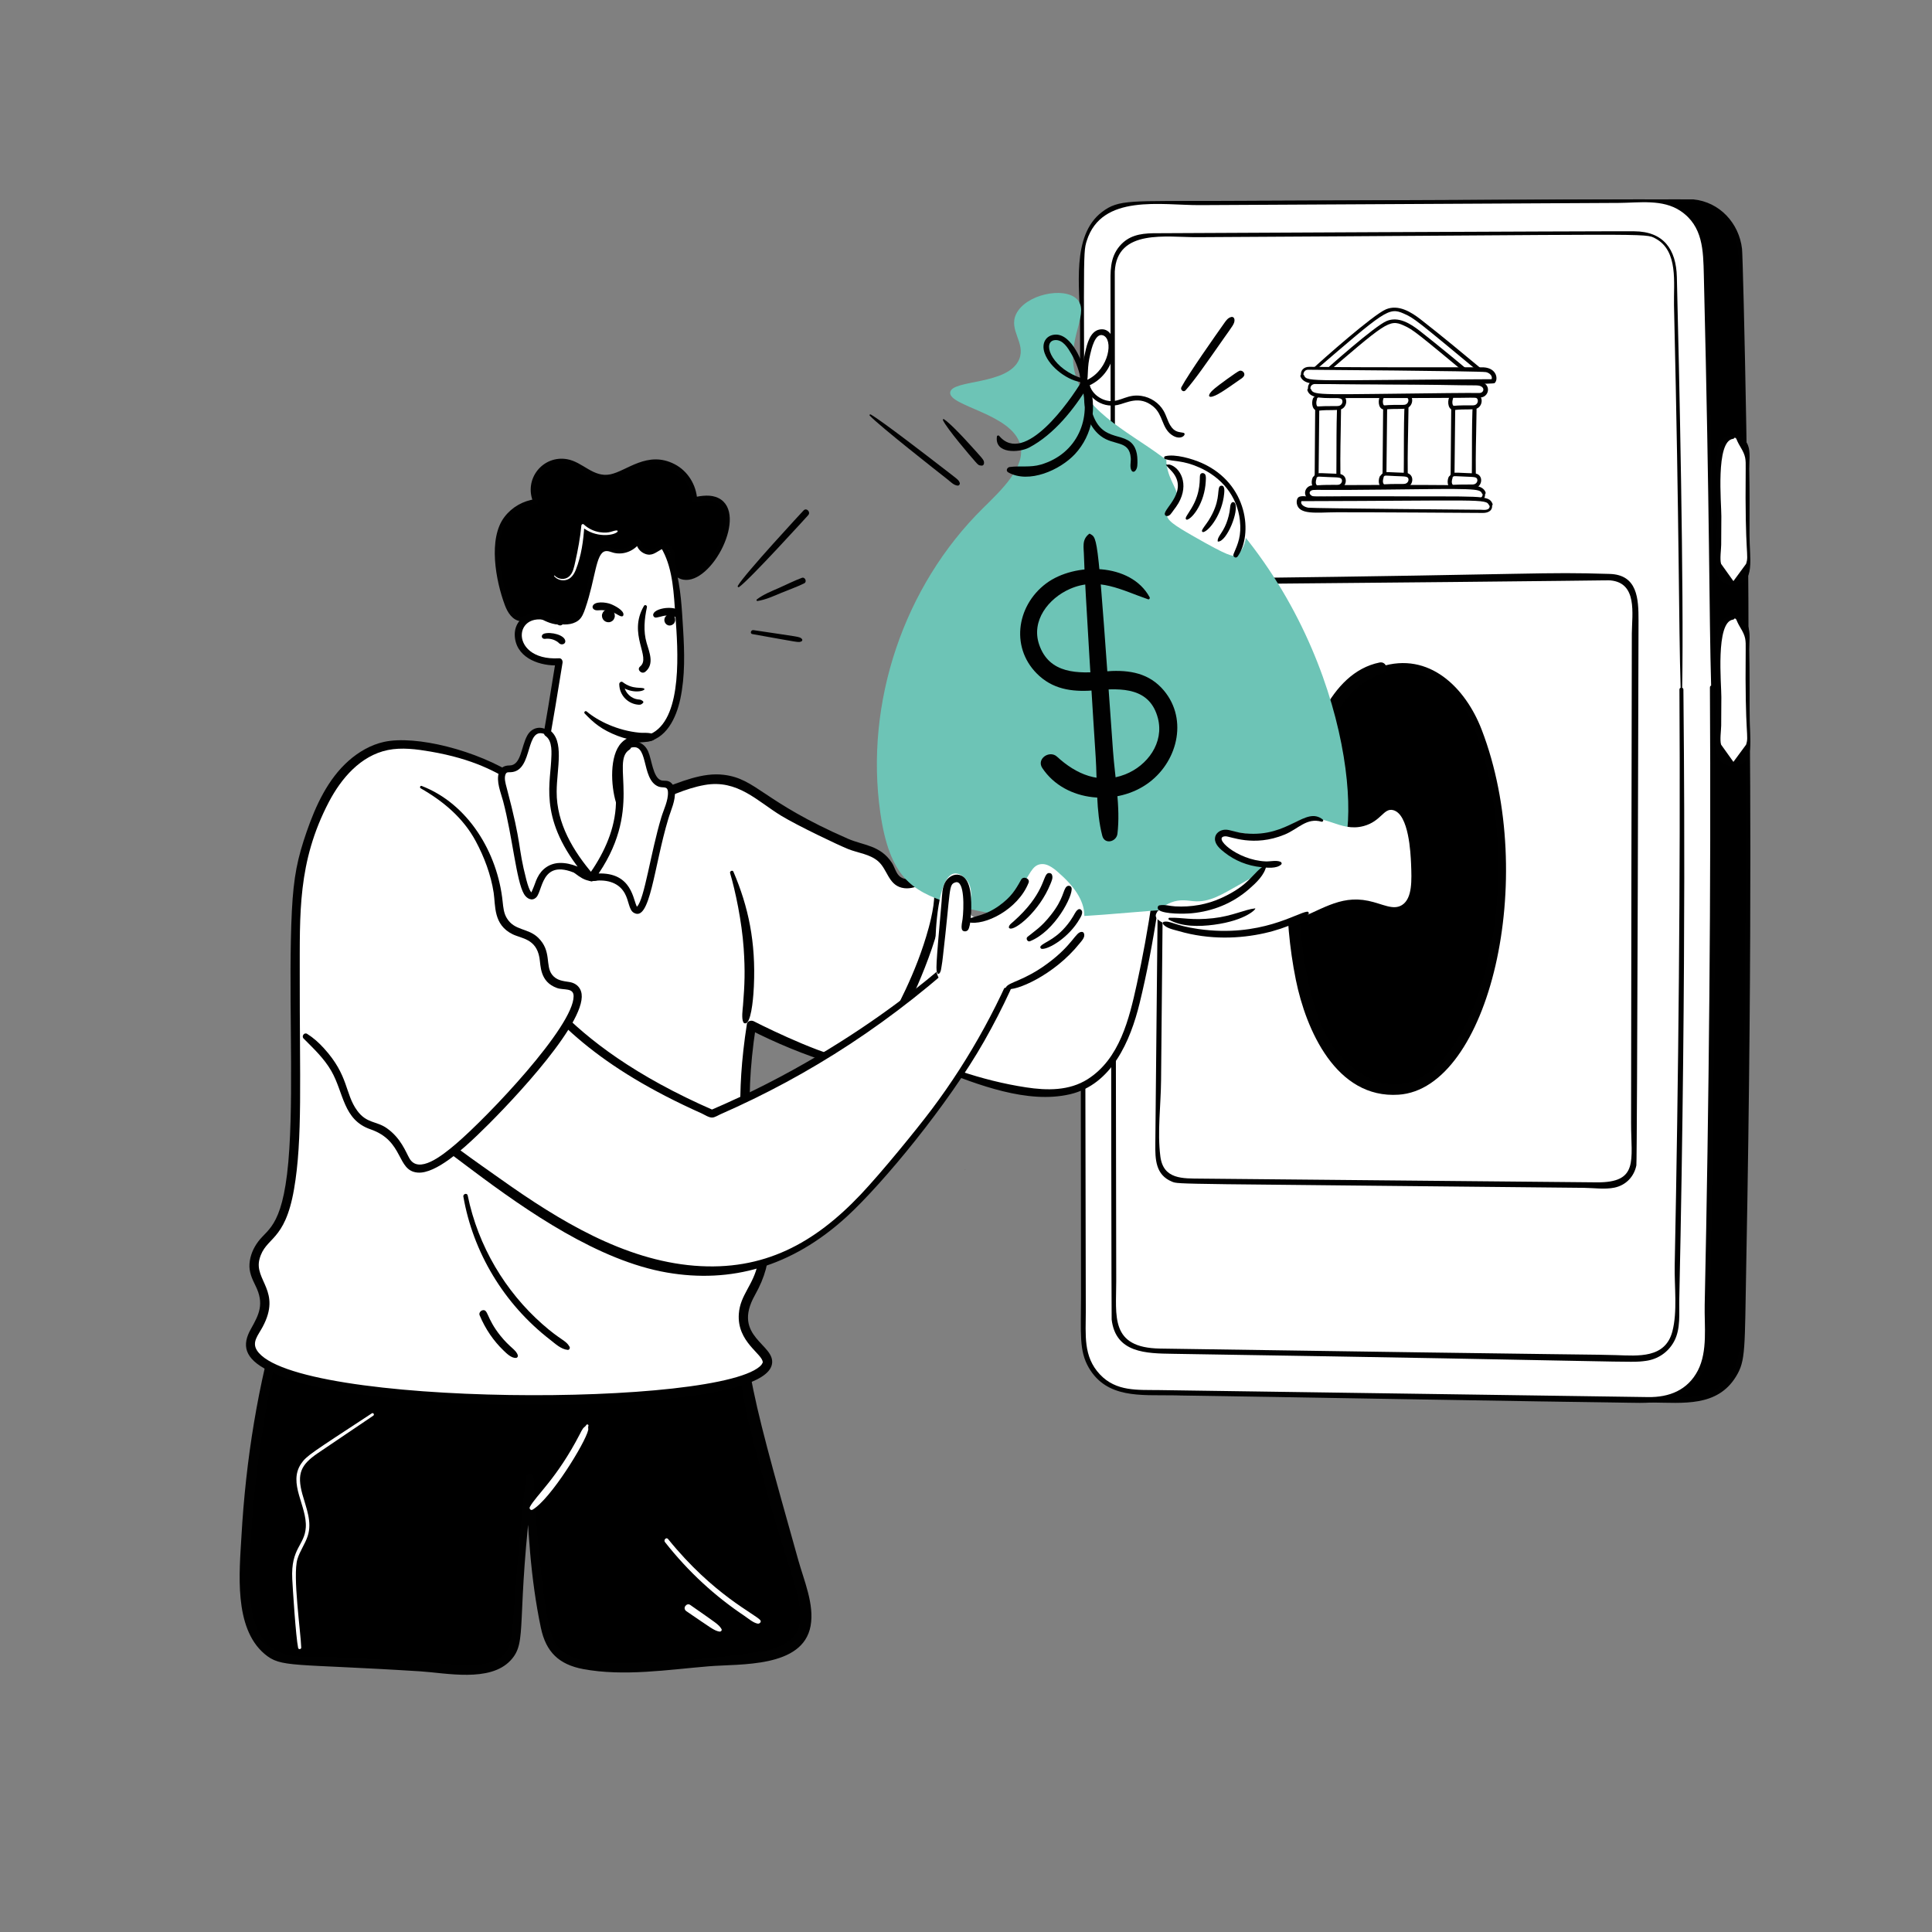
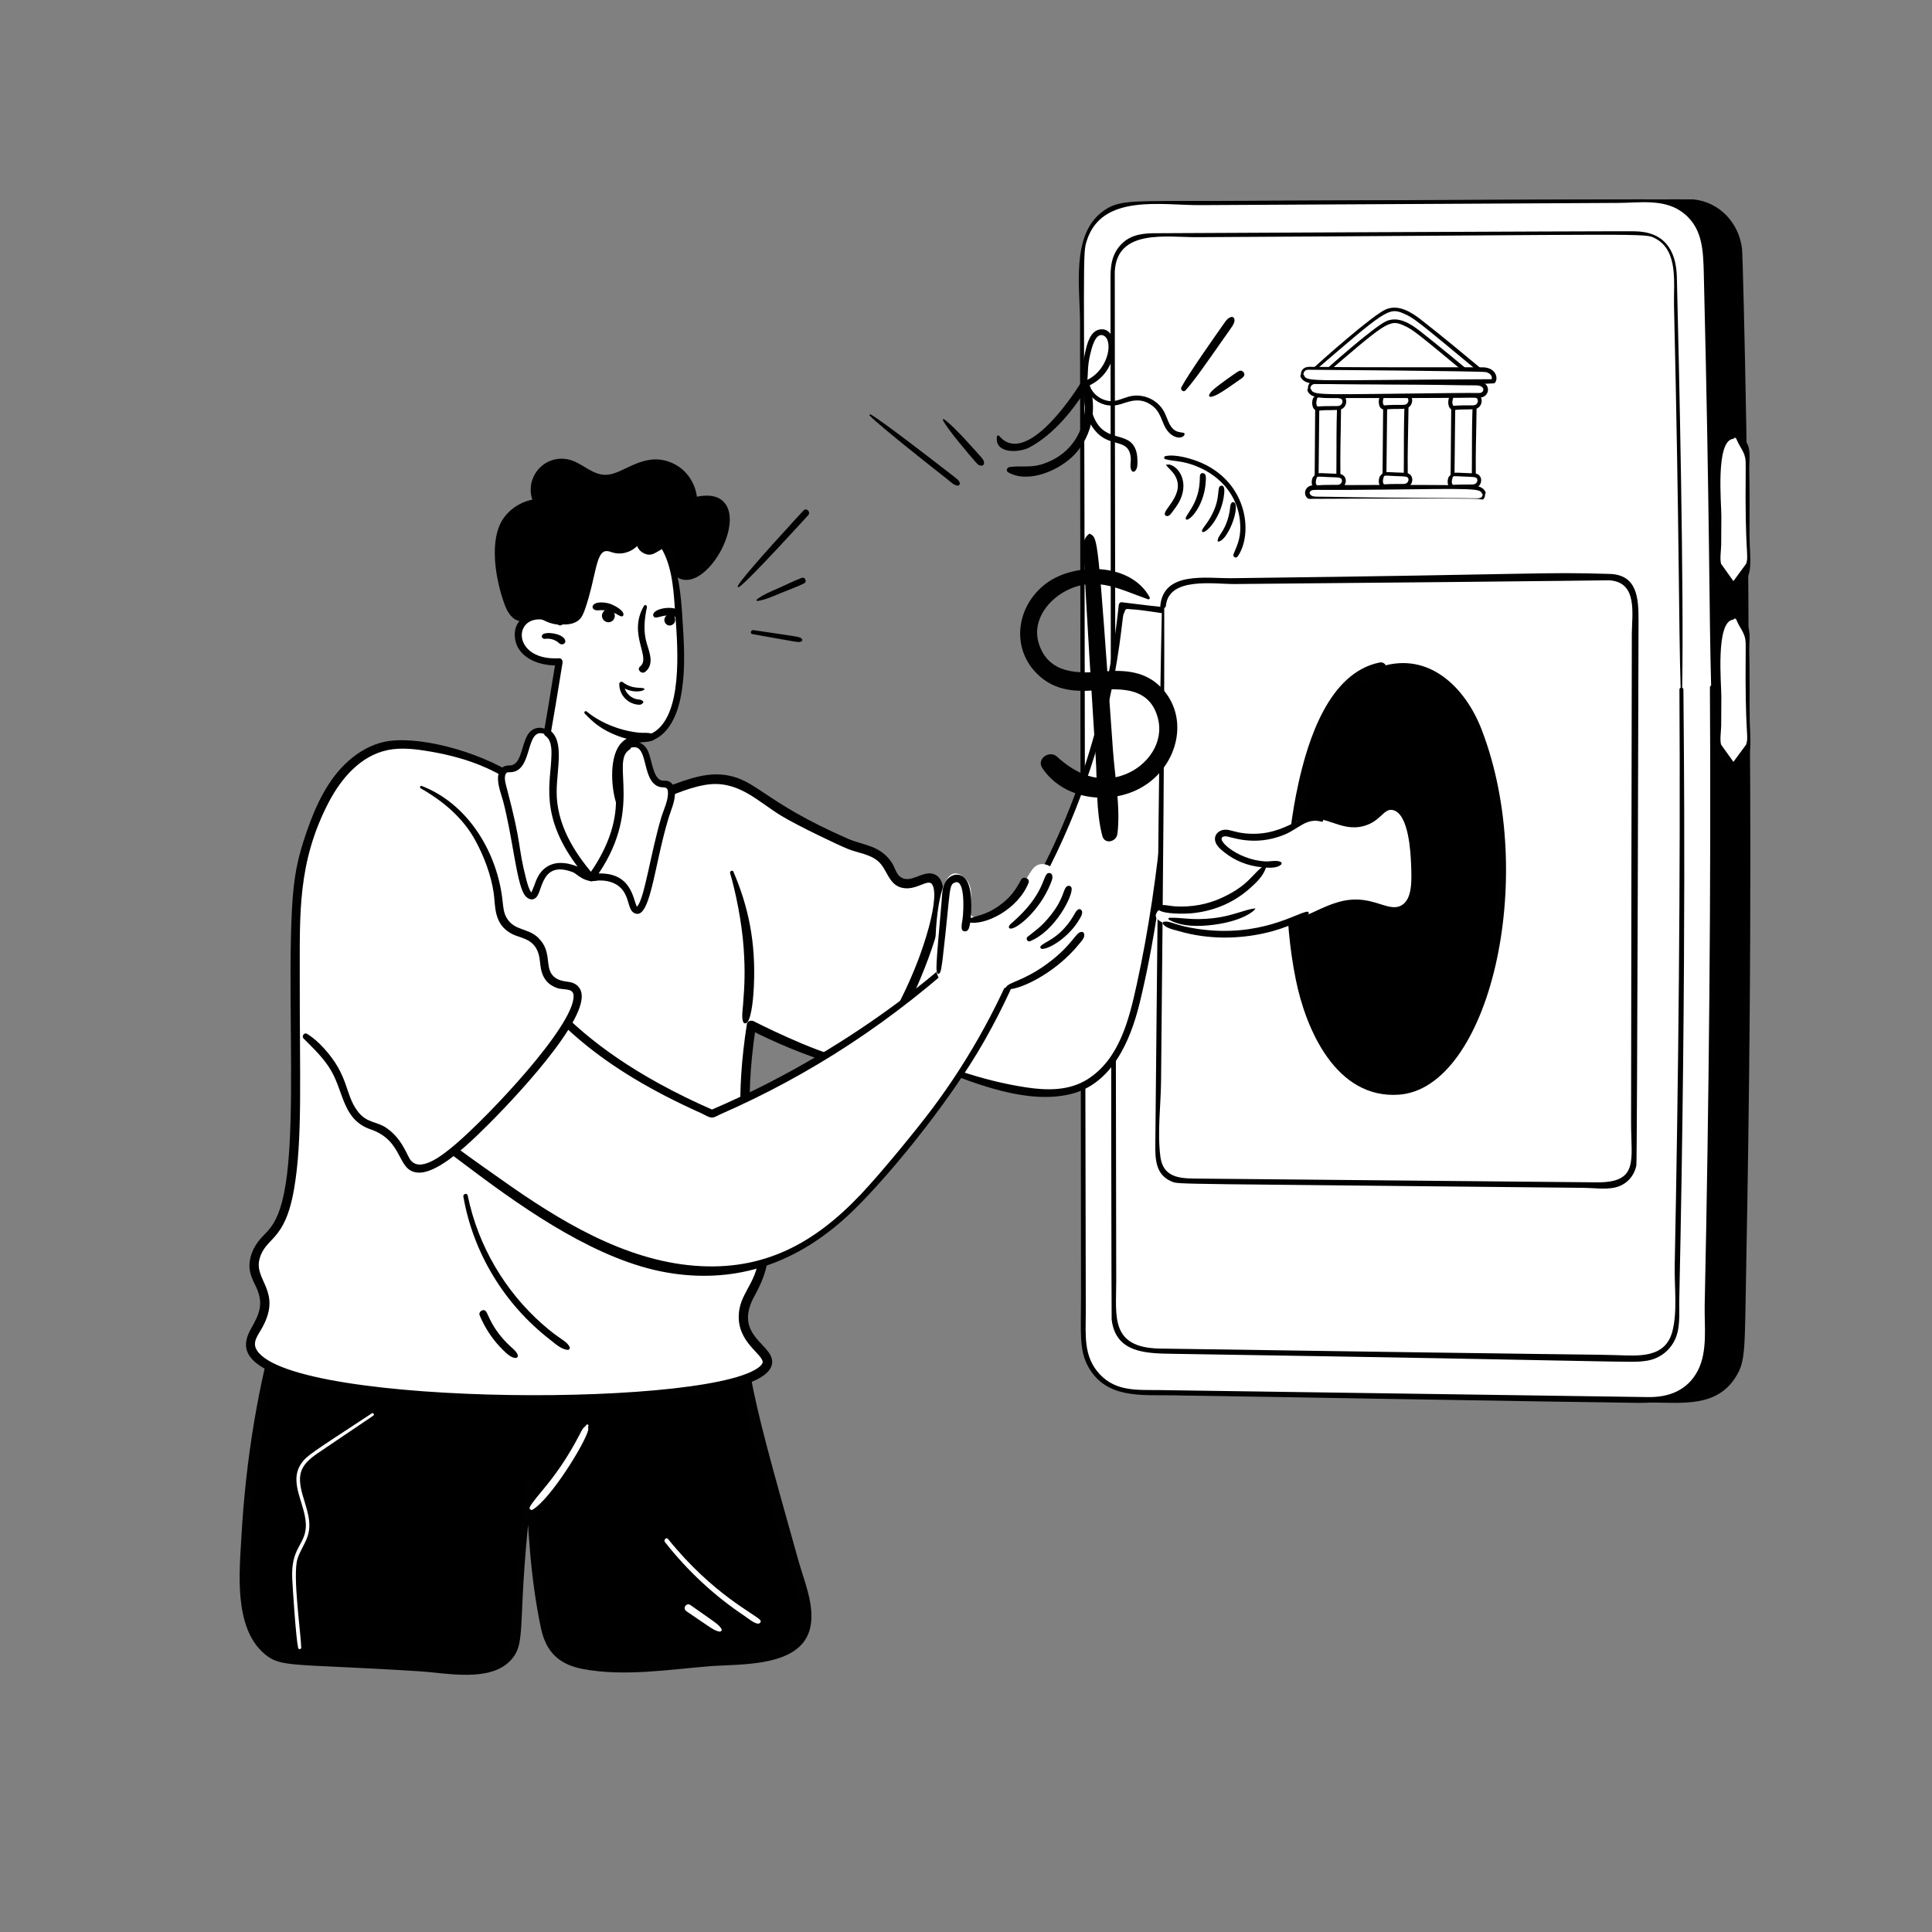
<svg xmlns="http://www.w3.org/2000/svg" width="200" zoomAndPan="magnify" viewBox="0 0 150 150" height="200" preserveAspectRatio="xMidYMid meet">
  <rect x="0" y="0" width="150" height="150" fill="#808080" stroke="none" />
  <defs>
    <clipPath id="a54f9913c9">
      <path d="M 18.129 100 L 63 100 L 63 130.5 L 18.129 130.5 Z M 18.129 100 " clip-rule="nonzero" />
    </clipPath>
  </defs>
  <path fill="#000000" d="M 135.137 19.664 C 135.078 17.398 133.301 15.594 131.133 15.605 C 117.668 15.664 104.203 15.727 90.738 15.789 C 88.539 15.801 86.766 17.668 86.77 19.973 L 86.871 103.922 C 86.875 106.203 88.625 108.062 90.801 108.094 C 104.266 108.289 117.73 108.488 131.199 108.688 C 133.383 108.719 135.188 106.898 135.238 104.605 C 135.887 76.297 135.855 47.977 135.137 19.664 Z M 135.137 19.664 " fill-opacity="1" fill-rule="nonzero" />
  <path fill="#010101" d="M 135.723 53.367 C 135.883 43.812 135.34 20.066 135.25 19.312 C 135.016 17.316 133.504 15.68 131.473 15.48 C 131.219 15.453 97.66 15.598 97.633 15.598 C 90.5 15.629 89.625 15.457 88.309 16.461 C 85.902 18.297 86.605 22.402 86.609 25.066 C 86.617 30.621 86.68 95.613 86.684 100.621 C 86.684 103.539 86.516 104.867 87.297 106.199 C 88.695 108.59 91.344 108.297 93.758 108.332 C 101.312 108.445 124.301 108.855 128.242 108.891 C 130.672 108.91 133.316 109.254 134.777 106.883 C 135.551 105.633 135.453 104.809 135.582 97.98 C 136.094 71.109 135.832 54.922 135.824 53.367 C 135.82 53.168 135.512 53.168 135.512 53.367 C 135.609 68.934 135.438 85.734 135.105 101.301 C 135.07 102.938 135.352 104.902 134.578 106.402 C 133.785 107.934 132.352 108.496 130.707 108.469 C 125.918 108.395 106.324 108.121 92.773 107.926 C 91.086 107.902 89.422 108.055 88.156 106.715 C 86.832 105.312 87.059 103.629 87.055 101.805 C 87.047 97.551 86.977 61.461 86.965 47.676 C 86.934 19.582 86.797 19.754 87.129 18.695 C 88.289 15.02 92.941 15.941 95.91 15.926 C 103.137 15.887 124.812 15.773 128.426 15.754 C 130.012 15.746 131.84 15.441 133.234 16.383 C 134.977 17.559 134.996 19.449 135.039 21.348 C 135.512 40.582 135.438 47.387 135.609 53.367 C 135.613 53.438 135.723 53.438 135.723 53.367 Z M 135.723 53.367 " fill-opacity="1" fill-rule="nonzero" />
  <path fill="#ffffff" d="M 132.383 19.664 C 132.324 17.398 130.547 15.594 128.379 15.605 C 114.914 15.664 101.449 15.727 87.984 15.789 C 85.785 15.801 84.012 17.668 84.016 19.973 L 84.117 103.922 C 84.121 106.203 85.871 108.062 88.047 108.094 C 101.512 108.289 114.977 108.488 128.441 108.688 C 130.629 108.719 132.43 106.898 132.484 104.605 C 133.133 76.297 133.098 47.977 132.383 19.664 Z M 132.383 19.664 " fill-opacity="1" fill-rule="nonzero" />
  <path fill="#010101" d="M 132.969 53.367 C 133.129 43.812 132.586 20.066 132.496 19.312 C 132.262 17.316 130.75 15.68 128.719 15.48 C 128.465 15.453 94.906 15.598 94.879 15.598 C 87.746 15.629 86.871 15.457 85.555 16.461 C 83.148 18.297 83.852 22.402 83.855 25.066 C 83.863 30.621 83.926 95.613 83.93 100.621 C 83.93 103.539 83.762 104.867 84.539 106.199 C 85.941 108.59 88.59 108.297 91.004 108.332 C 98.555 108.445 121.547 108.855 125.488 108.891 C 127.918 108.91 130.559 109.254 132.023 106.883 C 132.797 105.633 132.699 104.809 132.828 97.98 C 133.34 71.109 133.078 54.922 133.066 53.367 C 133.066 53.168 132.758 53.168 132.758 53.367 C 132.852 68.934 132.684 85.734 132.352 101.301 C 132.316 102.938 132.598 104.902 131.824 106.402 C 131.031 107.934 129.598 108.496 127.949 108.469 C 123.164 108.395 103.566 108.121 90.02 107.926 C 88.328 107.902 86.668 108.055 85.402 106.715 C 84.078 105.312 84.305 103.629 84.301 101.805 C 84.293 97.551 84.223 61.461 84.211 47.676 C 84.18 19.582 84.043 19.754 84.375 18.695 C 85.535 15.02 90.188 15.941 93.156 15.926 C 100.383 15.887 122.059 15.773 125.672 15.754 C 127.254 15.746 129.086 15.441 130.48 16.383 C 132.223 17.559 132.238 19.449 132.285 21.348 C 132.754 40.582 132.684 47.387 132.855 53.367 C 132.859 53.438 132.969 53.438 132.969 53.367 Z M 132.969 53.367 " fill-opacity="1" fill-rule="nonzero" />
  <path fill="#ffffff" d="M 130.039 20.801 C 130 19.285 128.812 18.086 127.371 18.09 C 114.59 18.152 101.809 18.215 89.027 18.273 C 87.566 18.281 86.383 19.527 86.383 21.062 L 86.48 102.105 C 86.48 103.625 87.648 104.863 89.098 104.887 C 101.879 105.082 114.656 105.277 127.438 105.473 C 128.895 105.492 130.098 104.285 130.133 102.758 C 130.734 76.262 130.742 48.922 130.039 20.801 Z M 130.039 20.801 " fill-opacity="1" fill-rule="nonzero" />
  <path fill="#010101" d="M 130.602 53.535 C 130.746 45.793 130.371 28.809 130.191 21.52 C 130.141 19.344 129.148 17.969 126.879 17.957 C 123.82 17.938 89.547 18.109 89.52 18.109 C 88.512 18.129 87.625 18.289 86.934 19.098 C 86.141 20.027 86.219 21.125 86.219 22.242 C 86.223 23.684 86.273 102.141 86.309 102.449 C 86.621 105.059 89 105.078 91.062 105.109 C 127.766 105.684 126.441 105.832 127.77 105.66 C 128.707 105.539 129.52 104.992 129.973 104.152 C 130.504 103.172 130.355 101.949 130.379 100.871 C 130.965 73.629 130.719 56.82 130.699 53.535 C 130.699 53.34 130.391 53.336 130.391 53.535 C 130.477 68.055 130.316 83.762 130.023 98.273 C 129.992 99.879 130.25 101.828 129.84 103.383 C 129.281 105.48 127.188 105.266 125.469 105.211 C 123.617 105.152 125.469 105.234 90.082 104.703 C 86.152 104.648 86.668 102.168 86.664 99.465 C 86.656 95.324 86.539 21.297 86.551 21.086 C 86.719 17.73 90.602 18.43 92.961 18.414 C 128.535 18.223 127.699 18.07 128.535 18.52 C 130.324 19.484 129.93 21.98 129.969 23.688 C 130.398 42.02 130.32 48.066 130.488 53.535 C 130.488 53.609 130.602 53.609 130.602 53.535 Z M 130.602 53.535 " fill-opacity="1" fill-rule="nonzero" />
  <path fill="#ffffff" d="M 134.547 33.914 L 134.703 33.918 C 135.242 33.938 135.668 34.375 135.668 34.914 C 135.68 38.035 135.691 41.152 135.703 44.273 C 135.703 44.82 135.262 45.27 134.715 45.273 L 134.453 45.277 C 133.895 45.285 133.438 44.832 133.441 44.27 C 133.465 41.148 133.488 38.027 133.512 34.906 C 133.516 34.344 133.984 33.895 134.547 33.914 Z M 134.547 33.914 " fill-opacity="1" fill-rule="nonzero" />
  <path fill="#010101" d="M 134.539 33.93 C 134.93 34.043 134.691 33.977 135.121 34.688 C 135.547 35.398 135.543 35.641 135.535 36.391 C 135.465 43.305 135.805 43.02 135.566 43.777 C 135.238 44.227 134.91 44.672 134.582 45.117 C 134.262 44.672 133.945 44.223 133.625 43.777 C 133.516 43.422 133.629 42.668 133.633 42.297 C 133.637 41.559 133.641 40.82 133.645 40.082 C 133.652 39.109 133.18 34.25 134.547 34.074 C 134.746 34.047 134.75 33.727 134.547 33.754 C 132.891 33.965 133.34 35.703 133.324 37.617 C 133.316 38.52 133.281 41.969 133.273 42.793 C 133.27 43.348 133.113 44.125 133.332 44.66 C 133.57 45.238 134.125 45.508 134.734 45.426 C 136.301 45.227 135.828 43.363 135.832 41.562 C 135.836 39.328 135.848 38.43 135.812 36.391 C 135.805 35.848 135.922 35.086 135.707 34.555 C 135.352 33.66 134.383 33.883 134.539 33.93 Z M 134.539 33.93 " fill-opacity="1" fill-rule="nonzero" />
  <path fill="#ffffff" d="M 134.547 47.949 L 134.703 47.953 C 135.242 47.973 135.668 48.414 135.668 48.949 C 135.68 52.07 135.691 55.188 135.703 58.309 C 135.703 58.855 135.262 59.305 134.715 59.312 L 134.453 59.312 C 133.895 59.32 133.438 58.867 133.441 58.309 C 133.465 55.184 133.488 52.062 133.512 48.941 C 133.516 48.379 133.984 47.93 134.547 47.949 Z M 134.547 47.949 " fill-opacity="1" fill-rule="nonzero" />
  <path fill="#010101" d="M 134.539 47.965 C 134.93 48.082 134.691 48.012 135.121 48.727 C 135.547 49.434 135.543 49.676 135.535 50.426 C 135.465 57.34 135.805 57.055 135.566 57.816 C 135.238 58.262 134.91 58.707 134.582 59.152 C 134.262 58.707 133.945 58.262 133.625 57.812 C 133.516 57.461 133.629 56.703 133.633 56.336 C 133.637 55.594 133.641 54.855 133.645 54.117 C 133.652 53.145 133.18 48.289 134.547 48.109 C 134.746 48.082 134.75 47.762 134.547 47.789 C 132.891 48 133.34 49.742 133.324 51.652 C 133.316 52.555 133.281 56.008 133.273 56.828 C 133.27 57.387 133.113 58.16 133.332 58.695 C 133.57 59.277 134.125 59.543 134.734 59.465 C 136.301 59.262 135.828 57.402 135.832 55.598 C 135.836 53.367 135.848 52.465 135.812 50.426 C 135.805 49.883 135.922 49.121 135.707 48.59 C 135.352 47.695 134.383 47.918 134.539 47.965 Z M 134.539 47.965 " fill-opacity="1" fill-rule="nonzero" />
  <path fill="#000000" d="M 21.941 101.82 C 20.34 107.961 19.629 113.176 19.289 117.012 C 18.598 124.82 19.422 127.066 20.891 128.223 C 21.801 128.938 22.48 128.859 26.715 129.059 C 36.09 129.504 38.113 130.141 39.457 128.586 C 40.535 127.332 39.777 125.707 41.129 114.68 C 41.195 116.488 41.348 119.164 41.75 122.398 C 42.152 125.664 42.371 127.312 42.988 128.074 C 44.523 129.969 48.812 129.605 57.328 128.805 C 59.703 128.578 61.312 128.355 62.133 127.129 C 62.98 125.859 62.43 124.34 61.695 121.742 C 59.297 113.254 58.098 109.012 57.641 105.789 C 57.273 103.211 56.316 101.34 53.633 100.984 C 51.043 100.637 38.707 100.973 21.941 101.82 Z M 21.941 101.82 " fill-opacity="1" fill-rule="nonzero" />
  <g clip-path="url(#a54f9913c9)">
    <path fill="#010101" d="M 21.723 101.762 C 20.027 107.434 19.082 113.363 18.746 119.273 C 18.59 122.023 18.129 126.371 20.539 128.41 C 21.832 129.504 22.648 129.133 32.629 129.762 C 34.652 129.891 38.031 130.633 39.637 128.918 C 41.027 127.43 39.977 126.07 41.426 114.68 L 40.836 114.68 C 40.961 118.566 41.188 122.582 41.996 126.395 C 42.391 128.258 43.391 129.23 45.273 129.586 C 48.438 130.176 51.863 129.633 55.027 129.371 C 57.457 129.168 62.336 129.512 62.934 126.238 C 63.238 124.578 62.426 122.719 61.988 121.16 C 59.941 113.871 58.816 109.887 58.254 106.684 C 57.098 100.051 54.977 100.328 48.719 100.363 C 39.785 100.414 30.852 100.887 21.941 101.516 C 21.555 101.543 21.547 102.133 21.941 102.121 C 32.004 101.816 45.656 101.238 51.379 101.348 C 53.742 101.391 56.023 101.652 56.863 104.336 C 57.473 106.289 57.625 108.449 58.121 110.449 C 60.871 121.492 62.102 123.078 62.129 125.516 C 62.148 127.387 60.535 127.992 58.949 128.238 C 55.402 128.793 51.676 129.113 48.082 129.117 C 45.992 129.121 43.379 129.086 42.742 126.691 C 42.051 124.09 41.539 117.367 41.426 114.68 C 41.41 114.293 40.879 114.309 40.836 114.68 C 39.875 122.898 39.957 126.93 39.484 127.91 C 38.559 129.824 35.449 129.211 33.797 129.113 C 31.277 128.961 28.762 128.789 26.242 128.672 C 24.801 128.602 22.699 128.879 21.391 128.121 C 18.934 126.691 19.355 122.406 19.457 120.086 C 19.723 113.941 20.848 107.875 22.156 101.879 C 22.219 101.598 21.805 101.48 21.723 101.762 Z M 21.723 101.762 " fill-opacity="1" fill-rule="nonzero" />
  </g>
  <path fill="#ffffff" d="M 60.387 75.66 C 66.059 79.988 71.238 82.219 74.746 83.418 C 82.59 86.102 86.445 85.488 88.34 77.301 C 90.773 66.773 91.266 54.016 91.379 47.52 C 89.949 47.34 88.516 47.16 87.082 46.977 C 86.102 56.664 83.016 65.453 77.871 73.07 C 73.227 70.672 69.379 68.672 65.918 66.816 C 64.973 66.312 63.473 65.504 62.277 66.09 C 60.617 66.906 60.41 69.996 60.273 72.031 C 60.168 73.582 60.281 74.855 60.387 75.66 Z M 60.387 75.66 " fill-opacity="1" fill-rule="nonzero" />
  <path fill="#010101" d="M 60.266 75.781 C 64.121 78.77 68.32 81.27 72.875 83.031 C 75.906 84.207 79.758 85.73 83.078 84.957 C 86.32 84.203 87.766 80.809 88.48 77.887 C 90.703 68.805 91.477 56.871 91.645 47.52 C 91.648 47.367 91.52 47.27 91.379 47.254 C 89.945 47.109 88.516 46.938 87.082 46.758 C 86.957 46.742 86.871 46.871 86.859 46.977 C 85.992 55.25 83.523 63.332 79.238 70.488 C 78.91 71.035 78.266 72.629 77.555 72.645 C 77.207 72.652 76.41 72.051 76.078 71.879 C 65.301 66.312 66.438 66.66 64.77 66.004 C 63.66 65.566 62.402 65.449 61.512 66.379 C 60.609 67.32 60.371 68.801 60.219 70.035 C 59.984 71.902 59.926 73.793 60.16 75.66 C 60.195 75.945 60.648 75.949 60.613 75.66 C 60.344 73.48 60.398 68.816 61.555 67.078 C 62.496 65.66 64.109 66.152 65.383 66.801 C 69.527 68.91 73.617 71.137 77.754 73.27 C 77.871 73.332 78 73.297 78.074 73.188 C 86.586 60.473 87.008 48.262 87.227 47.703 C 87.449 47.137 87.348 47.293 88.039 47.32 C 88.469 47.336 90.371 47.625 90.836 47.703 C 91.105 47.672 91.195 47.781 91.105 48.023 C 91.238 48.473 91.078 49.207 91.066 49.676 C 90.828 58.41 90.121 67.969 88.258 76.426 C 87.668 79.109 86.93 82.207 84.449 83.785 C 83.012 84.699 81.293 84.672 79.66 84.422 C 72.777 83.375 65.992 79.582 60.469 75.516 C 60.316 75.402 60.117 75.664 60.266 75.781 Z M 60.266 75.781 " fill-opacity="1" fill-rule="nonzero" />
  <path fill="#010101" d="M 45.57 63.727 C 45.527 63.727 44.766 63.133 44.621 63.051 C 44.613 63.047 44.602 63.059 44.609 63.066 C 44.676 63.129 45.551 63.723 45.559 63.742 C 45.566 63.773 45.598 63.723 45.57 63.727 Z M 45.57 63.727 " fill-opacity="1" fill-rule="nonzero" />
  <path fill="#ffffff" d="M 44.828 62.719 C 40.707 62.105 40.332 59.367 33.863 58.109 C 31.234 57.598 30.109 57.82 29.34 58.098 C 25.93 59.324 24.578 63.371 23.949 65.25 C 23.121 67.727 22.969 69.746 22.93 74.203 C 22.836 84.801 23.523 93.379 20.996 95.875 C 20.73 96.137 19.816 96.938 19.727 98.117 C 19.641 99.238 20.383 99.617 20.527 100.812 C 20.746 102.609 19.352 103.457 19.438 104.453 C 19.902 109.922 59.371 109.844 59.586 105.762 C 59.629 104.906 57.867 104.32 57.727 102.414 C 57.645 101.293 58.234 100.508 58.613 99.809 C 60.035 97.188 58.98 94.168 58.43 91.543 C 57.879 88.891 57.492 84.984 58.336 79.605 C 60.578 80.754 62.516 81.512 63.965 82.016 C 65.41 82.516 66.172 82.691 66.973 82.418 C 68.344 81.953 68.84 80.41 69.449 79.312 C 72.008 74.703 73.746 68.988 72.457 68.246 C 71.801 67.871 70.785 69.023 69.789 68.441 C 69.18 68.086 69.312 67.516 68.625 66.789 C 67.973 66.109 67.273 66.008 66.246 65.676 C 65.695 65.496 64.664 64.992 62.605 63.977 C 59.941 62.664 59.148 61.734 57.945 61.102 C 53.695 58.859 50.828 63.613 44.824 62.719 Z M 44.828 62.719 " fill-opacity="1" fill-rule="nonzero" />
  <path fill="#010101" d="M 44.883 62.52 C 42.719 62.145 41.594 61.211 40.062 60.215 C 37.055 58.258 32.273 57.055 29.805 57.602 C 28.785 57.828 27.852 58.375 27.074 59.059 C 25.445 60.5 24.508 62.559 23.809 64.574 C 23.102 66.617 22.797 68.035 22.66 70.727 C 22.379 76.422 22.797 83.836 22.465 89.164 C 22.094 95.195 20.844 95.332 20.055 96.383 C 19.672 96.891 19.418 97.48 19.371 98.117 C 19.324 98.746 19.566 99.277 19.836 99.82 C 20.539 101.23 20.113 102.055 19.473 103.191 C 18.801 104.391 18.895 105.453 20.875 106.434 C 25.625 108.793 37.207 109.07 42.535 109.047 C 45.488 109.035 59.312 108.82 59.93 105.938 C 60.262 104.375 56.777 103.816 58.609 100.559 C 61.832 94.832 56.672 92.762 58.684 79.699 C 58.508 79.77 58.328 79.844 58.152 79.914 C 60.258 80.988 62.465 81.906 64.73 82.598 C 67.059 83.305 68.188 82.527 69.254 80.441 C 69.762 79.453 70.312 78.488 70.789 77.488 C 71.812 75.34 74.695 68.387 72.395 67.832 C 71.566 67.633 70.672 68.637 69.902 68.082 C 69.566 67.836 69.465 67.316 69.242 66.98 C 68.328 65.605 67.031 65.645 65.828 65.117 C 59.203 62.227 58.738 60.465 56.191 60.156 C 52.906 59.754 49.496 63.074 44.91 62.414 C 44.512 62.355 44.344 62.965 44.742 63.023 C 49.652 63.73 51.543 61.504 54.719 60.945 C 57.262 60.496 58.789 62.199 60.656 63.336 C 61.957 64.125 65.109 65.625 65.863 65.926 C 66.625 66.227 67.523 66.309 68.168 66.859 C 68.898 67.488 68.965 68.66 70.008 68.922 C 71.117 69.203 72.059 68.164 72.375 68.668 C 72.789 69.312 72.305 71.289 72.105 72.027 C 71.121 75.664 69.414 78.578 68.898 79.621 C 68.336 80.762 67.703 82.223 66.184 82.223 C 64.57 82.223 59.965 80.031 58.52 79.289 C 58.332 79.195 58.023 79.262 57.988 79.508 C 56.219 90.852 59.672 93.988 58.836 98.117 C 58.5 99.77 57.473 100.52 57.363 101.996 C 57.199 104.203 59.234 105.113 59.219 105.781 C 59.219 105.855 59.234 105.688 59.223 105.758 C 59.215 105.789 59.207 105.824 59.195 105.852 C 59.238 105.754 59.078 106.016 59.141 105.941 C 56.344 109.285 22.754 109.277 19.945 104.836 C 19.539 104.191 20.047 103.664 20.391 103.02 C 21.883 100.242 19.711 99.41 20.148 97.754 C 20.617 95.992 22.109 96.484 22.828 92.332 C 23.504 88.465 23.258 83.664 23.273 75.754 C 23.285 70.977 23.086 66.941 25.535 62.262 C 26.492 60.438 27.988 58.672 30.105 58.234 C 31.188 58.012 32.352 58.168 33.426 58.352 C 40.121 59.508 40.531 62.359 44.828 62.926 C 45.059 62.957 45.113 62.555 44.883 62.516 Z M 44.883 62.52 " fill-opacity="1" fill-rule="nonzero" />
  <path fill="#ffffff" d="M 48.164 40.117 C 49.672 40.32 50.594 41.289 50.969 41.695 C 51.82 42.621 52.379 43.875 52.629 46.906 C 52.91 50.379 53.352 55.789 50.738 57.168 C 49.82 57.652 47.949 56.68 47.801 59.91 C 47.68 62.566 48.855 63.121 48.57 64.934 C 48.316 66.559 47.039 68.168 45.906 68.145 C 45.621 68.137 45.363 68.027 44.746 67.539 C 40.75 64.41 41.363 63.363 42.191 58.645 C 42.762 55.398 43.18 52.84 43.41 51.383 C 41.918 51.488 40.688 50.855 40.344 49.891 C 39.719 48.145 41.598 47.242 43.492 48.281 C 43.238 46.574 43.398 45.207 43.562 44.352 C 43.848 42.871 44.055 41.77 45.031 40.953 C 46.293 39.898 47.891 40.082 48.164 40.117 Z M 48.164 40.117 " fill-opacity="1" fill-rule="nonzero" />
  <path fill="#010101" d="M 48.129 40.242 C 49.535 40.492 50.797 41.508 51.461 42.762 C 52.262 44.281 52.309 46.129 52.438 47.797 C 52.641 50.461 52.996 55.559 50.707 56.883 C 49.957 57.316 49.035 56.832 48.234 57.684 C 47.316 58.668 47.418 60.98 47.828 62.316 C 48.016 62.938 48.305 63.543 48.344 64.199 C 48.445 65.984 46.746 68.441 45.504 67.742 C 45.102 67.52 44.746 67.203 44.387 66.914 C 43.367 66.086 42.254 65.031 41.945 63.754 C 41.602 62.332 42.07 61.5 43.676 51.457 C 43.699 51.293 43.605 51.098 43.41 51.109 C 39.254 51.352 39.863 46.672 43.352 48.523 C 43.582 48.645 43.793 48.441 43.758 48.211 C 43.453 46.07 43.801 43.73 44.332 42.398 C 44.926 40.898 46.605 40.152 48.164 40.355 C 48.465 40.395 48.461 39.918 48.164 39.883 C 46.898 39.715 45.523 40.027 44.586 40.996 C 44.062 41.535 43.77 42.23 43.578 42.949 C 43.051 44.973 42.973 46.605 43.227 48.355 C 43.363 48.254 43.496 48.148 43.633 48.043 C 41.527 46.93 39.738 47.887 39.988 49.582 C 40.223 51.164 42.016 51.738 43.41 51.656 C 43.32 51.543 43.234 51.426 43.145 51.309 C 42.27 56.828 41.828 59.066 41.535 60.785 C 41.078 63.473 41.031 64.934 44.242 67.484 C 44.84 67.961 45.461 68.555 46.285 68.371 C 47.211 68.164 47.914 67.281 48.328 66.484 C 49.48 64.258 48.523 63.004 48.219 61.73 C 47.965 60.648 47.918 58.762 48.645 58.027 C 49.031 57.637 49.539 57.664 50.047 57.613 C 51.715 57.453 52.504 55.734 52.816 54.281 C 53.199 52.5 53.145 50.637 53.035 48.828 C 52.848 45.836 52.742 41.871 49.59 40.391 C 49.137 40.176 48.66 40.047 48.164 39.992 C 48.023 39.977 47.988 40.215 48.129 40.238 Z M 48.129 40.242 " fill-opacity="1" fill-rule="nonzero" />
  <path fill="#000000" d="M 43.195 48.301 C 43.48 48.344 44.234 48.461 44.785 48.066 C 44.941 47.949 45.172 47.734 45.496 46.465 C 46.246 43.543 46.32 42.715 46.996 42.621 C 47.23 42.59 47.453 42.691 47.68 42.75 C 48.375 42.93 49.172 42.617 49.566 42.016 C 49.527 42.582 50.199 43.062 50.719 42.844 C 51.035 42.711 51.281 42.387 51.621 42.402 C 52.02 42.418 52.234 42.883 52.262 43.281 C 52.289 43.68 52.23 44.113 52.449 44.449 C 52.668 44.785 53.121 44.91 53.516 44.832 C 55.441 44.461 57.508 40.176 55.898 38.969 C 55.352 38.559 54.59 38.672 53.918 38.805 C 53.832 36.867 51.98 35.484 50.098 35.953 C 48.93 36.246 47.895 37.219 46.703 37.051 C 45.773 36.922 45.066 36.117 44.156 35.879 C 42.359 35.402 40.809 37.25 41.582 38.938 C 40.473 39.066 39.453 39.793 38.973 40.801 C 38.203 42.418 38.758 45.191 39.352 46.875 C 39.742 47.98 40.297 48.035 40.473 48.055 C 40.816 48.094 40.898 47.855 41.367 47.789 C 42.066 47.688 42.289 48.16 43.195 48.301 Z M 43.195 48.301 " fill-opacity="1" fill-rule="nonzero" />
  <path fill="#010101" d="M 43.16 48.418 C 43.734 48.52 44.395 48.547 44.887 48.184 C 45.188 47.965 45.324 47.574 45.441 47.238 C 46.242 44.906 46.25 42.996 46.969 42.801 C 47.203 42.738 47.453 42.875 47.676 42.926 C 48.457 43.102 49.262 42.754 49.715 42.102 C 49.605 42.074 49.5 42.043 49.391 42.016 C 49.387 42.457 49.676 42.844 50.086 43 C 50.613 43.203 50.922 42.883 51.359 42.648 C 52.152 42.23 52.07 43.59 52.117 43.988 C 52.184 44.512 52.508 44.906 53.035 45.004 C 55.273 45.422 58.121 39.852 55.793 38.676 C 55.195 38.371 54.492 38.484 53.863 38.605 C 53.953 38.672 54.039 38.738 54.129 38.805 C 54.066 37.656 53.406 36.57 52.375 36.039 C 50.273 34.953 48.664 36.57 47.387 36.828 C 46.059 37.098 45.25 35.863 44.027 35.652 C 42.148 35.324 40.625 37.195 41.418 39.031 C 41.473 38.938 41.527 38.844 41.582 38.75 C 40.625 38.875 39.758 39.363 39.168 40.133 C 37.875 41.824 38.492 45.102 39.195 46.977 C 39.406 47.547 39.785 48.176 40.453 48.234 C 40.922 48.277 41.266 47.875 41.758 47.977 C 42.117 48.055 42.426 48.348 43.145 48.473 C 43.371 48.512 43.469 48.164 43.242 48.125 C 42.512 47.996 41.898 47.426 41.125 47.652 C 40.836 47.738 40.32 48.211 39.781 47.359 C 39.348 46.672 38.996 44.973 38.883 44.168 C 38.734 43.098 38.652 41.898 39.133 40.895 C 39.59 39.941 40.535 39.258 41.582 39.125 C 41.73 39.105 41.805 38.98 41.742 38.844 C 41.297 37.809 41.789 36.555 42.848 36.145 C 44.105 35.66 44.938 36.5 45.773 36.934 C 48.023 38.102 49.324 35.602 51.535 36.156 C 52.77 36.465 53.625 37.547 53.711 38.805 C 53.746 39.32 54.598 38.625 55.512 38.973 C 56.961 39.527 56.266 42.445 54.5 44.059 C 54.117 44.41 53.598 44.789 53.043 44.648 C 51.992 44.383 52.871 42.949 51.988 42.348 C 51.582 42.07 51.207 42.34 50.859 42.566 C 50.293 42.934 49.73 42.52 49.738 42.016 C 49.738 41.832 49.508 41.793 49.414 41.926 C 49.121 42.355 48.625 42.621 48.105 42.629 C 47.516 42.637 46.676 41.945 46.172 43.246 C 46.012 43.656 45.594 45.5 45.281 46.645 C 44.957 47.828 44.746 48.383 43.191 48.176 C 43.059 48.16 43.023 48.395 43.16 48.418 Z M 43.16 48.418 " fill-opacity="1" fill-rule="nonzero" />
  <path fill="#ffffff" d="M 42.496 56.898 C 42.434 56.859 42.047 56.621 41.664 56.746 C 40.691 57.055 40.922 59.328 39.867 59.656 C 39.559 59.754 39.371 59.605 39.16 59.781 C 38.73 60.148 39.055 61.18 39.152 61.496 C 40.188 64.926 40.402 69.609 41.277 69.559 C 41.777 69.527 41.641 67.992 42.707 67.441 C 43.645 66.953 44.926 67.535 45.906 68.145 C 43.465 65.367 42.941 63.113 42.93 61.551 C 42.914 59.805 43.523 57.559 42.496 56.902 Z M 42.496 56.898 " fill-opacity="1" fill-rule="nonzero" />
  <path fill="#010101" d="M 42.582 56.754 C 42.004 56.309 41.285 56.48 40.941 57.098 C 40.453 57.969 40.469 59.43 39.555 59.43 C 39.16 59.43 38.863 59.582 38.734 59.973 C 38.508 60.684 38.883 61.523 39.062 62.203 C 39.789 64.945 40.086 68.406 40.684 69.414 C 40.883 69.754 41.297 70.008 41.637 69.668 C 42.219 69.074 41.984 66.027 45.766 68.383 C 46.047 68.555 46.301 68.176 46.102 67.945 C 44.488 66.078 43.207 63.914 43.219 61.461 C 43.227 59.66 43.852 57.477 42.637 56.66 C 42.34 56.461 42.066 56.938 42.355 57.141 C 42.918 57.527 42.82 58.492 42.793 59.078 C 42.684 61.117 41.855 63.977 45.711 68.34 C 45.82 68.195 45.934 68.047 46.047 67.902 C 45.273 67.438 44.367 66.969 43.441 67 C 42.676 67.027 42.059 67.457 41.727 68.137 C 41.539 68.516 41.59 68.535 41.266 69.266 C 41.25 69.301 41.281 69.285 41.258 69.285 C 41.289 69.289 41.121 69.289 40.867 68.312 C 40.164 65.602 40.578 65.816 39.328 61.121 C 39.25 60.828 39.129 60.41 39.25 60.117 C 39.336 59.91 39.488 59.969 39.676 59.953 C 41.473 59.84 40.707 56.219 42.41 57.047 C 42.609 57.145 42.754 56.883 42.582 56.754 Z M 42.582 56.754 " fill-opacity="1" fill-rule="nonzero" />
  <path fill="#ffffff" d="M 48.727 57.969 C 48.793 57.93 49.188 57.707 49.566 57.848 C 50.523 58.199 50.199 60.461 51.238 60.832 C 51.547 60.941 51.738 60.801 51.941 60.984 C 52.352 61.367 51.988 62.383 51.879 62.699 C 50.699 66.082 50.293 70.75 49.418 70.664 C 48.969 70.621 49.16 69.234 48.078 68.488 C 47.422 68.039 46.605 68.031 45.906 68.141 C 47.547 65.902 48.012 63.992 48.102 62.594 C 48.227 60.672 47.715 58.555 48.727 57.965 Z M 48.727 57.969 " fill-opacity="1" fill-rule="nonzero" />
  <path fill="#010101" d="M 48.812 58.113 C 50.449 57.414 49.703 60.5 51.117 61.066 C 51.488 61.211 51.832 60.984 51.859 61.492 C 51.895 62.148 51.523 62.859 51.34 63.473 C 50.512 66.234 50.035 69.809 49.465 70.379 C 49.422 70.422 49.434 70.387 49.441 70.402 C 49.473 70.461 49.418 70.324 49.41 70.309 C 49.117 69.66 48.941 67.422 45.832 67.875 C 45.938 68.012 46.043 68.148 46.148 68.285 C 50.086 62.934 47.352 59.164 48.867 58.207 C 49.168 58.016 48.891 57.539 48.586 57.727 C 47.348 58.492 47.961 60.777 47.801 62.75 C 47.645 64.68 46.777 66.445 45.664 68 C 45.504 68.223 45.766 68.445 45.98 68.41 C 46.945 68.258 47.988 68.43 48.504 69.352 C 48.832 69.938 48.824 70.625 49.188 70.855 C 50.477 71.668 50.766 67.285 51.887 63.574 C 52.09 62.891 52.461 62.152 52.395 61.422 C 52.363 61.082 52.199 60.73 51.84 60.637 C 51.66 60.59 51.465 60.645 51.289 60.566 C 50.699 60.32 50.598 58.969 50.328 58.352 C 50.027 57.656 49.312 57.34 48.641 57.82 C 48.461 57.949 48.613 58.199 48.812 58.113 Z M 48.812 58.113 " fill-opacity="1" fill-rule="nonzero" />
  <path fill="#010101" d="M 42.109 49.309 C 42.125 49.309 42.125 49.285 42.109 49.285 C 42.094 49.285 42.094 49.309 42.109 49.309 Z M 42.109 49.309 " fill-opacity="1" fill-rule="nonzero" />
  <path fill="#010101" d="M 42.117 49.535 C 42.176 49.602 42.27 49.609 42.359 49.598 C 42.289 49.605 42.617 49.535 43.004 49.68 C 42.977 49.672 43.219 49.77 43.32 49.859 C 43.418 49.949 43.438 49.969 43.465 49.984 C 43.656 50.094 43.898 49.984 43.891 49.789 C 43.871 49.293 42.754 49.035 42.25 49.195 C 42.105 49.242 42 49.402 42.117 49.535 Z M 42.117 49.535 " fill-opacity="1" fill-rule="nonzero" />
  <path fill="#010101" d="M 45.398 55.398 C 46.113 56.145 46.723 56.66 47.965 57.137 C 48.461 57.324 48.965 57.449 49.488 57.512 C 49.859 57.555 50.664 57.703 50.891 57.297 C 50.914 57.254 50.922 57.188 50.891 57.145 C 50.641 56.816 50.023 56.922 49.656 56.887 C 47.973 56.73 46.43 55.984 45.555 55.242 C 45.449 55.148 45.297 55.293 45.398 55.398 Z M 45.398 55.398 " fill-opacity="1" fill-rule="nonzero" />
  <path fill="#010101" d="M 49.996 47.043 C 48.707 49.254 50.59 51.027 49.695 51.75 C 49.41 51.984 49.816 52.387 50.102 52.156 C 50.824 51.566 50.414 50.637 50.203 49.914 C 49.938 49 50.031 48.059 50.227 47.141 C 50.254 47.004 50.07 46.914 49.996 47.043 Z M 49.996 47.043 " fill-opacity="1" fill-rule="nonzero" />
  <path fill="#010101" d="M 50.867 47.945 C 50.988 47.977 51.449 47.82 51.609 47.801 C 51.883 47.77 52.109 47.809 52.027 47.797 C 52.363 47.848 52.582 48.012 52.777 47.875 C 53.059 47.68 52.84 47.148 51.793 47.199 C 51.414 47.219 50.816 47.363 50.719 47.684 C 50.684 47.793 50.758 47.918 50.867 47.945 Z M 50.867 47.945 " fill-opacity="1" fill-rule="nonzero" />
  <path fill="#010101" d="M 48.398 47.762 C 48.492 47.418 47.734 47.016 47.395 46.891 C 47.031 46.754 46.164 46.656 46.016 47.059 C 45.988 47.137 46.02 47.223 46.07 47.277 C 46.234 47.453 46.523 47.363 46.734 47.371 C 47.02 47.375 47.48 47.457 47.84 47.66 C 47.949 47.719 48.332 47.996 48.398 47.762 Z M 48.398 47.762 " fill-opacity="1" fill-rule="nonzero" />
  <path fill="#010101" d="M 52.086 48.551 C 52.094 48.551 52.102 48.547 52.109 48.543 C 52.164 48.531 52.215 48.504 52.254 48.469 C 52.352 48.395 52.344 48.395 52.406 48.246 C 52.414 48.211 52.418 48.172 52.422 48.137 C 52.422 48.078 52.422 48.094 52.406 47.977 L 52.367 47.879 C 52.309 47.809 52.273 47.75 52.172 47.715 C 52.141 47.695 52.109 47.688 52.07 47.688 C 52.035 47.68 52 47.68 51.965 47.688 C 51.926 47.688 51.895 47.695 51.863 47.715 C 51.77 47.746 51.723 47.805 51.668 47.879 C 51.594 47.965 51.59 48.039 51.578 48.133 L 51.594 48.246 C 51.598 48.266 51.605 48.281 51.613 48.301 C 51.633 48.363 51.723 48.496 51.836 48.531 C 51.867 48.551 51.898 48.559 51.934 48.559 C 51.984 48.57 52.035 48.566 52.086 48.551 Z M 52.086 48.551 " fill-opacity="1" fill-rule="nonzero" />
  <path fill="#010101" d="M 47.43 48.27 C 47.547 48.23 47.656 48.121 47.691 48.004 C 47.758 47.879 47.73 47.781 47.719 47.676 C 47.695 47.594 47.652 47.52 47.59 47.457 C 47.555 47.43 47.523 47.402 47.488 47.379 C 47.355 47.301 47.176 47.281 47.043 47.352 C 46.926 47.391 46.816 47.5 46.777 47.617 C 46.711 47.742 46.738 47.84 46.754 47.941 C 46.777 48.027 46.82 48.102 46.883 48.164 C 46.914 48.191 46.949 48.215 46.984 48.242 C 47.113 48.316 47.293 48.34 47.43 48.27 Z M 47.43 48.27 " fill-opacity="1" fill-rule="nonzero" />
  <path fill="#010101" d="M 50.02 53.469 C 49.828 53.312 49.148 53.574 48.34 52.957 C 48.234 52.875 48.078 52.988 48.078 53.109 C 48.09 54.027 48.805 54.676 49.598 54.715 C 49.754 54.723 49.805 54.684 49.922 54.578 C 49.969 54.535 49.953 54.457 49.902 54.426 C 49.867 54.402 49.836 54.379 49.801 54.359 C 49.711 54.301 49.578 54.324 49.371 54.27 C 48.809 54.117 48.457 53.605 48.426 53.109 C 48.34 53.156 48.254 53.207 48.164 53.258 C 49.152 53.965 50.191 53.609 50.02 53.469 Z M 50.02 53.469 " fill-opacity="1" fill-rule="nonzero" />
-   <path fill="#ffffff" d="M 43.02 44.73 C 43.246 44.996 43.605 45.109 43.945 45.031 C 44.34 44.938 44.57 44.586 44.711 44.227 C 45.137 43.148 45.301 41.957 45.367 40.805 C 45.301 40.832 45.234 40.859 45.168 40.887 C 46.234 41.809 47.676 41.574 47.938 41.289 C 47.977 41.25 47.949 41.184 47.895 41.184 C 47.574 41.176 47.363 41.441 46.57 41.32 C 46.105 41.246 45.68 41.043 45.332 40.723 C 45.254 40.648 45.145 40.707 45.137 40.805 C 45.047 41.754 44.871 42.691 44.664 43.617 C 44.574 44.004 44.5 44.477 44.188 44.754 C 43.863 45.047 43.359 44.992 43.062 44.691 C 43.035 44.664 42.996 44.703 43.02 44.73 Z M 43.02 44.73 " fill-opacity="1" fill-rule="nonzero" />
  <path fill="#ffffff" d="M 90.305 47.027 C 90.164 61.281 90.027 75.535 89.891 89.785 C 89.879 90.832 90.719 91.684 91.762 91.695 C 102.824 91.805 113.887 91.914 124.949 92.023 C 125.996 92.035 126.855 91.188 126.855 90.137 C 126.891 75.66 126.926 61.184 126.965 46.707 C 126.965 45.652 126.105 44.801 125.051 44.809 L 92.176 45.156 C 91.145 45.168 90.312 46 90.305 47.027 Z M 90.305 47.027 " fill-opacity="1" fill-rule="nonzero" />
  <path fill="#010101" d="M 90.215 47.027 C 89.992 57.047 89.918 66.895 89.699 88.805 C 89.684 90.004 89.711 91.223 91 91.746 C 91.543 91.965 91.016 91.891 122.965 92.223 C 123.727 92.23 124.605 92.363 125.348 92.207 C 126.234 92.02 126.867 91.363 127.047 90.48 C 127.113 90.156 127.215 48.211 127.215 48.188 C 127.219 46.465 127.133 44.621 124.965 44.559 C 119.527 44.395 120.398 44.59 95.625 44.891 C 93.691 44.914 90.348 44.312 90.086 47.027 C 90.059 47.305 90.492 47.305 90.52 47.027 C 90.746 44.758 94.285 45.359 95.867 45.344 C 125.027 45.086 124.754 45.039 125.031 45.062 C 127.141 45.254 126.711 47.648 126.695 49.172 C 126.68 50.984 126.641 83.559 126.637 87.176 C 126.633 90.098 127.258 91.828 123.957 91.797 C 122.059 91.777 94.238 91.516 93.246 91.508 C 91.848 91.492 90.32 91.59 90.09 89.785 C 89.848 87.898 90.129 85.789 90.145 83.887 C 90.297 67.645 90.418 56.746 90.391 47.027 C 90.391 46.914 90.219 46.914 90.215 47.027 Z M 90.215 47.027 " fill-opacity="1" fill-rule="nonzero" />
  <path fill="#000000" d="M 110.77 52.035 C 113.289 52.945 114.527 55.52 115.387 58.523 C 118.754 70.285 114.703 84.172 108.586 84.586 C 106.438 84.73 104.707 83.168 104.066 82.59 C 97.766 76.898 99.371 47.93 110.77 52.035 Z M 110.77 52.035 " fill-opacity="1" fill-rule="nonzero" />
  <path fill="#010101" d="M 107.219 51.957 C 111.445 51.461 113.453 53.453 114.801 57.488 C 118.555 68.699 114.906 82.66 109.23 84.078 C 106.922 84.656 104.48 82.859 103.312 80.961 C 102.359 79.41 101.852 77.598 101.496 75.832 C 100.613 71.434 100.672 66.734 101.473 62.328 C 102.125 58.75 103.418 53.59 107.336 52.281 C 107.871 52.102 107.652 51.324 107.102 51.438 C 103.176 52.242 101.555 57.461 100.812 60.812 C 99.715 65.758 99.602 71.102 100.609 76.074 C 101.395 79.949 103.734 85.316 108.586 84.992 C 115.598 84.527 119.48 68.184 115.035 56.648 C 113.785 53.402 110.965 50.555 107.195 51.766 C 107.094 51.797 107.105 51.969 107.219 51.957 Z M 107.219 51.957 " fill-opacity="1" fill-rule="nonzero" />
-   <path fill="#6dc4b6" d="M 73.773 30.461 C 73.629 31.539 78.602 32.117 79.219 34.555 C 79.645 36.246 77.809 37.988 76.32 39.453 C 70.172 45.512 67.121 54.566 68.348 63.109 C 69.066 68.094 70.793 69.156 73.66 70.109 C 79.98 72.207 86.18 70.715 93.594 70.461 C 95.426 70.398 97.246 70.109 99.07 69.934 C 99.859 69.855 100.656 69.777 101.391 69.48 C 102.832 68.895 103.84 67.516 104.297 66.027 C 105.809 61.145 103.227 45.113 90.191 35.438 C 87.52 33.453 83.723 31.723 83.34 28.332 C 83.074 25.977 84.57 24.191 83.617 23.23 C 82.609 22.219 79.602 22.867 78.887 24.395 C 78.297 25.648 79.652 26.633 79.129 27.895 C 78.285 29.922 73.91 29.449 73.773 30.461 Z M 73.773 30.461 " fill-opacity="1" fill-rule="nonzero" />
  <path fill="#010101" d="M 89.258 46.371 C 87.797 43.672 83.434 43.645 81.219 45.301 C 78.863 47.07 78.422 50.449 80.707 52.492 C 81.965 53.613 83.492 53.73 85.105 53.59 C 87.121 53.414 89.277 53.387 89.898 55.758 C 90.395 57.664 89.09 59.445 87.355 60.125 C 85.367 60.91 83.539 60.105 82.07 58.75 C 81.488 58.211 80.445 58.914 80.926 59.633 C 82.715 62.316 86.766 62.605 89.227 60.742 C 91.52 59.012 92.27 55.609 90.172 53.398 C 88.973 52.137 87.379 51.992 85.73 52.133 C 83.703 52.305 81.469 52.348 80.68 50.047 C 80.043 48.184 81.406 46.461 83.055 45.73 C 85.262 44.754 87.082 45.824 89.133 46.527 C 89.227 46.562 89.301 46.449 89.258 46.371 Z M 89.258 46.371 " fill-opacity="1" fill-rule="nonzero" />
  <path fill="#010101" d="M 84.559 41.449 C 83.969 41.91 84.148 42.484 84.16 43.211 C 84.199 45.141 84.949 56.973 85.07 58.797 C 85.195 60.766 85.082 62.984 85.582 64.895 C 85.766 65.594 86.68 65.363 86.758 64.734 C 87.004 62.684 86.562 60.367 86.414 58.305 C 85.207 41.379 85.262 41.809 84.613 41.441 C 84.594 41.43 84.574 41.434 84.559 41.449 Z M 84.559 41.449 " fill-opacity="1" fill-rule="nonzero" />
  <path fill="#010101" d="M 77.402 33.883 C 77.199 35.254 79.117 35.164 79.914 34.742 C 81.84 33.723 83.395 31.758 84.508 29.934 C 84.32 29.91 84.129 29.887 83.941 29.859 C 84.812 32.465 83.637 35.242 80.812 36.07 C 79.988 36.312 79.211 36.152 78.395 36.258 C 78.188 36.285 78.066 36.555 78.281 36.676 C 79.883 37.582 82.309 36.488 83.453 35.262 C 84.848 33.766 85.199 31.602 84.539 29.695 C 84.453 29.445 84.117 29.383 83.973 29.621 C 83.07 31.125 79.543 36.191 77.574 33.84 C 77.527 33.781 77.414 33.809 77.402 33.883 Z M 77.402 33.883 " fill-opacity="1" fill-rule="nonzero" />
-   <path fill="#010101" d="M 84.258 29.57 C 84.219 29.383 83.98 29.383 83.656 29.25 C 81.516 28.383 80.934 26.5 81.902 26.406 C 82.52 26.348 82.918 27.023 83.184 27.48 C 83.559 28.129 83.809 28.84 83.93 29.582 C 83.98 29.867 84.418 29.746 84.367 29.461 C 84.145 28.176 83.199 25.883 81.902 25.98 C 81.207 26.035 80.828 26.648 81.109 27.426 C 81.516 28.562 82.992 29.594 84.008 29.676 C 84.055 29.68 84.277 29.668 84.258 29.57 Z M 84.258 29.57 " fill-opacity="1" fill-rule="nonzero" />
  <path fill="#010101" d="M 84.379 29.773 C 84.52 29.051 84.387 28.562 84.648 27.492 C 84.738 27.125 85.016 25.824 85.633 26.035 C 86.461 26.324 86.129 28.625 84.461 29.469 C 84.34 29.531 84.195 29.59 84.168 29.742 C 84.148 29.844 84.203 29.906 84.293 29.945 C 84.449 30.008 84.613 29.91 84.746 29.84 C 87.047 28.613 86.895 25.27 85.355 25.586 C 84.633 25.734 84.398 26.707 84.262 27.312 C 84.086 28.086 83.941 29.043 84.285 29.785 C 84.305 29.824 84.371 29.816 84.379 29.773 Z M 84.379 29.773 " fill-opacity="1" fill-rule="nonzero" />
  <path fill="#010101" d="M 84.324 29.809 C 84.312 30.668 85.426 31.734 86.777 31.441 C 87.465 31.293 88.457 30.664 89.539 31.562 C 90.305 32.195 90.191 33.211 90.961 33.758 C 91.707 34.289 92.18 33.676 91.883 33.602 C 91.59 33.527 91.203 33.602 90.852 33.012 C 90.641 32.656 90.547 32.242 90.336 31.887 C 89.977 31.27 89.324 30.844 88.621 30.738 C 87.551 30.574 87.027 31.18 86.211 31.141 C 85.816 31.121 85.434 30.949 85.129 30.699 C 84.816 30.441 84.668 30.113 84.484 29.766 C 84.445 29.688 84.328 29.727 84.324 29.809 Z M 84.324 29.809 " fill-opacity="1" fill-rule="nonzero" />
  <path fill="#010101" d="M 84.293 29.73 C 84.191 30.203 84.125 30.02 84.168 30.953 C 84.238 32.406 84.785 33.336 85.465 33.855 C 86.484 34.637 87.691 34.141 87.793 35.566 C 87.816 35.875 87.684 36.289 87.867 36.555 C 87.926 36.641 88.031 36.652 88.109 36.586 C 88.344 36.379 88.312 35.992 88.309 35.703 C 88.305 35.383 88.254 35.051 88.113 34.762 C 87.363 33.25 85.133 34.754 84.582 31.07 C 84.547 30.82 84.531 30.566 84.508 30.316 C 84.484 30.102 84.402 29.934 84.352 29.73 C 84.344 29.699 84.301 29.699 84.293 29.73 Z M 84.293 29.73 " fill-opacity="1" fill-rule="nonzero" />
  <path fill="#ffffff" d="M 109.555 67.062 C 109.52 66.273 109.391 63.211 108.164 62.898 C 107.426 62.711 107.242 63.762 105.879 64.133 C 103.984 64.645 102.836 63.023 100.895 63.703 C 100.219 63.941 100.43 64.113 99.656 64.441 C 97.348 65.422 95.102 64.035 94.723 64.699 C 94.562 64.977 94.848 65.418 94.988 65.633 C 95.863 66.984 97.863 66.715 97.961 67.32 C 98.02 67.68 97.359 68.051 96.367 68.605 C 94.875 69.441 93.922 70.09 92.633 69.965 C 92.215 69.926 91.621 69.793 90.93 70.066 C 90.457 70.254 89.699 70.723 89.734 71.121 C 89.82 72.055 95.301 73.328 100.16 71.586 C 102.523 70.738 103.945 69.465 106.238 69.941 C 107.344 70.172 108.168 70.707 108.859 70.262 C 109.664 69.742 109.605 68.336 109.555 67.062 Z M 109.555 67.062 " fill-opacity="1" fill-rule="nonzero" />
  <path fill="#010101" d="M 102.703 63.629 C 101.344 62.559 100.082 65.031 96.703 64.707 C 95.871 64.629 95.516 64.398 95.098 64.418 C 94.711 64.438 94.332 64.707 94.328 65.121 C 94.324 65.59 94.762 65.941 95.094 66.203 C 95.871 66.812 96.848 67.223 97.934 67.328 C 98.379 67.371 99.113 67.457 99.469 67.121 C 99.547 67.047 99.496 66.941 99.41 66.906 C 99.078 66.77 98.629 66.895 98.27 66.879 C 96.031 66.793 94.062 64.949 95.152 64.93 C 95.52 64.922 97.324 65.789 99.738 64.797 C 100.809 64.355 101.449 63.461 102.605 63.797 C 102.695 63.824 102.785 63.691 102.703 63.629 Z M 102.703 63.629 " fill-opacity="1" fill-rule="nonzero" />
  <path fill="#010101" d="M 98.238 67.145 C 97.238 67.758 97.066 68.707 94.809 69.727 C 93.723 70.223 92.496 70.441 91.242 70.371 C 90.848 70.352 90.422 70.211 90.027 70.289 C 89.84 70.324 89.848 70.574 89.98 70.664 C 90.445 70.984 91.961 70.957 92.523 70.906 C 94.164 70.75 95.711 70.137 96.996 69.008 C 97.527 68.543 98.188 67.93 98.32 67.203 C 98.328 67.16 98.281 67.117 98.238 67.145 Z M 98.238 67.145 " fill-opacity="1" fill-rule="nonzero" />
  <path fill="#010101" d="M 101.496 70.781 C 100.719 70.844 97.887 72.816 93.043 72.129 C 91.168 71.863 90.879 71.461 90.352 71.57 C 90.289 71.586 90.246 71.676 90.285 71.73 C 90.543 72.074 91.105 72.172 91.5 72.285 C 96.375 73.715 101 71.754 101.598 70.961 C 101.652 70.891 101.582 70.773 101.496 70.781 Z M 101.496 70.781 " fill-opacity="1" fill-rule="nonzero" />
  <path fill="#010101" d="M 97.445 70.527 C 96.648 70.609 95.676 71.125 94.195 71.289 C 92.516 71.473 91.824 71.227 90.797 71.254 C 90.719 71.258 90.684 71.367 90.758 71.406 C 91.773 71.973 93.121 71.945 94.246 71.797 C 96.793 71.461 97.598 70.512 97.445 70.527 Z M 97.445 70.527 " fill-opacity="1" fill-rule="nonzero" />
-   <path fill="#010101" d="M 74.938 90.832 C 74.953 90.832 74.953 90.809 74.938 90.809 C 74.922 90.809 74.922 90.832 74.938 90.832 Z M 74.938 90.832 " fill-opacity="1" fill-rule="nonzero" />
  <path fill="#ffffff" d="M 27.855 79.605 C 27.66 80.645 27.566 83.57 34.723 88.945 C 42.164 94.535 50.367 100.695 59.223 98.047 C 64.238 96.547 67.207 92.895 71.414 87.707 C 75.992 82.066 78.469 76.566 79.809 72.941 C 78.395 73.035 76.98 73.129 75.562 73.223 C 69.789 78.633 62.969 83.184 55.277 86.473 C 46.848 82.824 42.703 78.598 40.473 75.332 C 39.531 73.953 37.973 71.34 35.816 71.352 C 33.98 71.363 32.398 73.273 30.379 75.723 C 28.832 77.598 28.059 78.531 27.855 79.605 Z M 27.855 79.605 " fill-opacity="1" fill-rule="nonzero" />
  <path fill="#010101" d="M 27.691 79.559 C 26.656 83.539 33.352 88.363 36.656 90.84 C 40.953 94.062 46.477 97.887 51.789 98.801 C 56.707 99.648 61.445 98.398 65.75 94.453 C 68.516 91.918 73.629 85.742 76.414 80.832 C 77.898 78.219 79.059 75.68 80.031 73.004 C 80.078 72.867 79.949 72.703 79.809 72.711 C 75.375 73.031 75.547 72.961 75.379 73.102 C 74.707 73.656 67.492 80.934 55.125 86.211 L 55.43 86.211 C 43.121 80.852 40.883 74.898 38.992 72.781 C 35.352 68.699 32.566 72.52 29.375 76.461 C 28.641 77.367 27.793 78.344 27.562 79.523 C 27.484 79.906 28.074 80.07 28.152 79.684 C 28.289 78.992 28.668 78.398 29.078 77.836 C 29.863 76.762 32.395 73.684 33.559 72.695 C 36.105 70.535 37.852 72.027 39.707 74.762 C 42.734 79.223 46.578 82.914 54.469 86.441 C 54.703 86.547 55.059 86.793 55.32 86.766 C 55.516 86.746 55.754 86.594 55.934 86.512 C 62.836 83.484 69.332 79.344 75.719 73.375 C 75.668 73.395 75.617 73.418 75.566 73.438 C 76.98 73.348 78.395 73.258 79.809 73.172 C 79.734 73.074 79.66 72.98 79.586 72.883 C 77.805 77.617 75.371 82.098 72.328 86.145 C 71.152 87.707 68.434 91.039 66.84 92.723 C 63.254 96.516 59.305 98.703 53.91 98.27 C 48.426 97.828 43.395 94.754 38.918 91.578 C 35.395 89.078 27.539 83.855 28.027 79.605 C 28.047 79.41 27.742 79.379 27.691 79.559 Z M 27.691 79.559 " fill-opacity="1" fill-rule="nonzero" />
  <path fill="#ffffff" d="M 73.07 76.203 C 72.578 75.617 72.586 74.812 72.621 73.227 C 72.637 72.457 72.785 68.027 74.086 67.82 C 74.516 67.75 74.91 68.164 74.984 68.246 C 75.883 69.191 74.945 70.746 75.5 71.145 C 76.09 71.566 78.066 70.496 79.25 68.898 C 79.941 67.965 80.105 67.207 80.773 67.098 C 81.371 67 81.914 67.496 82.438 67.98 C 82.77 68.285 83.945 69.371 84.152 70.66 C 84.816 74.844 75.402 78.98 73.07 76.203 Z M 73.07 76.203 " fill-opacity="1" fill-rule="nonzero" />
  <path fill="#010101" d="M 72.918 75.59 C 73.066 75.438 73.062 75.238 73.102 75.035 C 73.145 74.789 73.176 74.551 73.203 74.305 C 73.824 68.961 73.633 68.676 74.176 68.508 C 74.914 68.281 74.832 70.594 74.734 71.355 C 74.699 71.617 74.625 71.859 74.672 72.117 C 74.715 72.363 75.051 72.363 75.168 72.184 C 75.371 71.867 75.41 70.789 75.41 70.43 C 75.41 69.547 75.359 68.16 74.504 67.934 C 74.082 67.82 73.648 68.074 73.426 68.426 C 73.137 68.883 73.148 69.484 73.105 70 C 72.637 75.277 72.652 75.363 72.793 75.574 C 72.82 75.617 72.879 75.629 72.914 75.59 Z M 72.918 75.59 " fill-opacity="1" fill-rule="nonzero" />
  <path fill="#010101" d="M 75.164 71.598 C 76.438 71.914 79.035 70.617 79.859 68.539 C 79.992 68.207 79.449 67.988 79.281 68.297 C 78.84 69.102 78.492 69.656 77.57 70.32 C 76.512 71.078 75.84 71.066 75.133 71.371 C 75.035 71.414 75.066 71.574 75.164 71.598 Z M 75.164 71.598 " fill-opacity="1" fill-rule="nonzero" />
  <path fill="#010101" d="M 78.402 72.086 C 78.816 72.25 80.691 70.77 81.555 68.633 C 81.648 68.395 81.777 68.152 81.668 67.902 C 81.617 67.781 81.434 67.75 81.332 67.812 C 80.957 68.039 81.055 69.445 78.68 71.551 C 78.555 71.664 78.336 71.809 78.328 71.988 C 78.324 72.035 78.359 72.07 78.402 72.086 Z M 78.402 72.086 " fill-opacity="1" fill-rule="nonzero" />
  <path fill="#010101" d="M 79.965 73.078 C 81.914 72.301 83.336 69.512 83.195 68.938 C 83.152 68.762 82.934 68.723 82.809 68.836 C 82.523 69.094 82.598 69.762 81.602 71.023 C 80.84 71.996 80.332 72.277 79.77 72.742 C 79.621 72.867 79.781 73.152 79.965 73.078 Z M 79.965 73.078 " fill-opacity="1" fill-rule="nonzero" />
  <path fill="#010101" d="M 80.898 73.672 C 81.426 73.703 82.973 72.805 83.816 71.355 C 83.918 71.18 84.031 71.008 84.016 70.797 C 84.004 70.652 83.84 70.52 83.699 70.617 C 83.473 70.773 83.461 70.969 83.098 71.488 C 82.078 72.926 81.129 73.102 80.809 73.445 C 80.727 73.531 80.785 73.664 80.902 73.672 Z M 80.898 73.672 " fill-opacity="1" fill-rule="nonzero" />
  <path fill="#010101" d="M 78.176 76.77 C 78.773 77 81.816 75.754 83.824 73.242 C 83.988 73.039 84.27 72.758 84.16 72.473 C 84.133 72.402 84.078 72.355 84 72.352 C 83.5 72.332 83.332 73.34 81.301 74.828 C 79.516 76.137 78.402 76.227 78.117 76.625 C 78.078 76.684 78.121 76.75 78.176 76.77 Z M 78.176 76.77 " fill-opacity="1" fill-rule="nonzero" />
  <path fill="#ffffff" d="M 32.711 61.117 C 34.477 61.941 35.527 62.988 36.105 63.684 C 38.188 66.184 38.629 69.266 38.629 69.266 C 38.789 70.375 38.688 70.996 39.23 71.676 C 40.035 72.684 41.055 72.273 41.785 73.293 C 42.539 74.344 41.949 75.215 42.75 76.023 C 43.484 76.766 44.285 76.332 44.684 76.809 C 45.816 78.172 41.043 83.773 37.523 87.258 C 35.125 89.629 33.141 91.188 32.031 90.621 C 31.32 90.258 31.422 89.262 30.215 88.129 C 29.289 87.262 28.734 87.613 27.879 86.836 C 26.348 85.445 27.148 83.184 23.73 80.465 " fill-opacity="1" fill-rule="nonzero" />
  <path fill="#010101" d="M 32.66 61.203 C 34.41 62.203 35.969 63.504 36.934 65.305 C 37.594 66.527 38.117 67.926 38.328 69.309 C 38.48 70.312 38.289 71.797 39.801 72.535 C 40.504 72.879 41.621 72.875 41.883 74.359 C 41.988 74.973 41.898 76.223 43.242 76.707 C 43.758 76.895 44.539 76.66 44.535 77.348 C 44.527 79.703 37.895 86.684 35.395 88.816 C 34.305 89.746 32.492 91.176 31.785 89.93 C 31.5 89.434 31.129 88.363 30.027 87.59 C 29.219 87.023 28.469 87.238 27.73 86.227 C 26.766 84.902 27.09 83.52 25.152 81.391 C 24.758 80.957 24.344 80.582 23.848 80.27 C 23.625 80.129 23.391 80.445 23.57 80.629 C 24.359 81.426 25.164 82.172 25.727 83.156 C 26.699 84.852 26.633 86.945 28.766 87.68 C 31.391 88.582 30.773 90.902 32.426 91.039 C 33.855 91.156 36.012 89.137 37.051 88.148 C 38.969 86.328 45.09 80.02 45.168 77.402 C 45.188 76.793 44.828 76.348 44.219 76.246 C 43.699 76.164 43.223 76.129 42.867 75.68 C 42.312 74.969 42.852 73.844 41.785 72.805 C 40.988 72.031 39.945 72.281 39.344 71.277 C 39.113 70.895 39.074 70.453 39.027 70.016 C 38.637 66.184 36.336 62.402 32.738 61.02 C 32.629 60.977 32.562 61.148 32.66 61.203 Z M 32.66 61.203 " fill-opacity="1" fill-rule="nonzero" />
  <path fill="#ffffff" d="M 90.57 36.012 C 90.742 37.406 91.559 38.02 91.375 38.797 C 91.227 39.418 90.609 39.406 90.59 39.906 C 90.574 40.387 91.137 40.762 92.672 41.641 C 95.422 43.215 95.699 43.211 95.938 43.102 C 96.809 42.707 96.918 40.988 96.742 39.91 C 96.195 36.492 92.145 35.359 91.523 35.25 C 90.836 35.129 90.484 35.316 90.57 36.012 Z M 90.57 36.012 " fill-opacity="1" fill-rule="nonzero" />
  <path fill="#010101" d="M 90.469 35.648 C 91.16 35.848 91.832 35.727 93.094 36.285 C 94.844 37.055 96.066 38.527 96.266 40.406 C 96.395 41.598 96.117 42.211 95.777 43.008 C 95.684 43.227 95.957 43.398 96.098 43.195 C 97.266 41.531 96.941 37.559 93.293 35.941 C 92.566 35.621 91.242 35.227 90.469 35.418 C 90.352 35.449 90.359 35.617 90.469 35.648 Z M 90.469 35.648 " fill-opacity="1" fill-rule="nonzero" />
  <path fill="#010101" d="M 90.539 36.117 C 90.609 36.164 90.543 36.152 90.855 36.461 C 92.461 38.043 90.289 39.508 90.438 39.945 C 90.461 40.02 90.516 40.059 90.59 40.066 C 90.82 40.09 90.969 39.809 91.09 39.648 C 91.234 39.461 91.375 39.27 91.496 39.062 C 92.348 37.574 91.629 36.312 90.84 36.078 C 90.734 36.047 90.66 36.09 90.559 36.074 C 90.535 36.07 90.516 36.102 90.539 36.117 Z M 90.539 36.117 " fill-opacity="1" fill-rule="nonzero" />
  <path fill="#010101" d="M 92.184 40.344 C 92.621 40.211 93.523 39.012 93.613 37.402 C 93.621 37.238 93.645 37.043 93.594 36.887 C 93.527 36.691 93.223 36.664 93.172 36.887 C 93.113 37.133 93.277 38.18 92.504 39.461 C 92.152 40.043 92.098 40.07 92.059 40.223 C 92.043 40.297 92.109 40.367 92.184 40.348 Z M 92.184 40.344 " fill-opacity="1" fill-rule="nonzero" />
  <path fill="#010101" d="M 93.434 41.309 C 93.883 41.207 94.895 39.91 95.043 38.328 C 95.059 38.148 95.082 37.969 95.004 37.801 C 94.941 37.676 94.734 37.68 94.672 37.801 C 94.5 38.141 94.754 38.957 93.824 40.426 C 93.648 40.703 93.363 41.031 93.32 41.199 C 93.305 41.27 93.363 41.324 93.434 41.309 Z M 93.434 41.309 " fill-opacity="1" fill-rule="nonzero" />
  <path fill="#010101" d="M 94.566 42.047 C 95.246 42.078 96.227 39.633 95.879 39.062 C 95.812 38.953 95.668 38.961 95.602 39.062 C 95.52 39.184 95.516 39.312 95.5 39.453 C 95.465 39.844 95.352 40.266 95.211 40.633 C 94.902 41.422 94.504 41.676 94.543 42.023 C 94.543 42.035 94.551 42.043 94.566 42.047 Z M 94.566 42.047 " fill-opacity="1" fill-rule="nonzero" />
  <path fill="#010101" d="M 56.684 67.785 C 57.094 69.164 57.594 71.543 57.738 73.617 C 57.859 75.398 57.816 76.43 57.688 78.043 C 57.66 78.375 57.555 79.078 57.715 79.371 C 57.77 79.473 57.906 79.477 57.988 79.406 C 58.391 79.039 58.508 77.105 58.531 76.57 C 58.688 73.152 58.109 70.402 56.941 67.676 C 56.879 67.527 56.641 67.633 56.684 67.785 Z M 56.684 67.785 " fill-opacity="1" fill-rule="nonzero" />
  <path fill="#010101" d="M 35.977 92.91 C 36.723 97.199 39.102 101.227 42.711 104.016 C 43.105 104.324 43.559 104.758 44.078 104.805 C 44.207 104.816 44.277 104.656 44.219 104.559 C 43.93 104.043 43.555 104.082 42.109 102.805 C 39.238 100.273 37.121 96.766 36.312 92.816 C 36.266 92.594 35.938 92.691 35.973 92.91 Z M 35.977 92.91 " fill-opacity="1" fill-rule="nonzero" />
  <path fill="#010101" d="M 37.234 102.105 C 37.688 103.199 38.336 104.125 39.094 104.852 C 39.352 105.102 39.695 105.438 40.051 105.43 C 40.152 105.43 40.23 105.332 40.203 105.23 C 40.078 104.785 39.613 104.66 38.84 103.691 C 37.734 102.305 37.914 101.605 37.445 101.734 C 37.305 101.773 37.172 101.953 37.234 102.105 Z M 37.234 102.105 " fill-opacity="1" fill-rule="nonzero" />
  <path fill="#ffffff" d="M 45.523 110.633 C 45.465 110.75 45.332 110.805 45.258 110.914 C 45.168 111.043 45.094 111.191 45.023 111.336 C 43.234 114.797 41.621 116.094 41.137 117 C 41.062 117.133 41.211 117.293 41.348 117.211 C 42.75 116.391 45.438 112.035 45.668 111.027 C 45.695 110.91 45.633 110.844 45.684 110.699 C 45.719 110.609 45.57 110.547 45.523 110.633 Z M 45.523 110.633 " fill-opacity="1" fill-rule="nonzero" />
  <path fill="#ffffff" d="M 28.871 109.73 C 24.195 112.801 23.797 113.02 23.379 113.641 C 22.344 115.176 23.844 116.914 23.742 118.586 C 23.656 119.992 22.57 120.176 22.691 122.594 C 22.727 123.301 22.961 127.062 23.148 127.949 C 23.176 128.082 23.391 128.055 23.387 127.918 C 23.355 126.754 22.711 122.332 23.09 121.055 C 23.277 120.426 23.68 119.891 23.887 119.266 C 24.254 118.168 23.766 117.066 23.477 116.012 C 23.035 114.414 23.363 113.723 24.656 112.836 C 26.09 111.855 27.543 110.895 28.98 109.914 C 29.094 109.84 28.988 109.656 28.871 109.73 Z M 28.871 109.73 " fill-opacity="1" fill-rule="nonzero" />
  <path fill="#ffffff" d="M 51.629 119.73 C 53.457 122.055 55.543 123.949 57.781 125.445 C 58.086 125.648 58.465 125.992 58.828 126.059 C 58.961 126.082 59.137 125.93 59.031 125.793 C 58.688 125.344 55.391 123.852 51.867 119.488 C 51.73 119.32 51.496 119.562 51.629 119.73 Z M 51.629 119.73 " fill-opacity="1" fill-rule="nonzero" />
  <path fill="#ffffff" d="M 53.297 125.098 C 55.199 126.387 55.43 126.598 55.852 126.676 C 55.969 126.695 56.082 126.582 56.012 126.469 C 55.793 126.109 55.602 126.02 53.586 124.605 C 53.312 124.414 52.949 124.863 53.297 125.098 Z M 53.297 125.098 " fill-opacity="1" fill-rule="nonzero" />
  <path fill="#010101" d="M 57.375 45.582 C 58.172 45.043 62.727 40.023 62.75 39.996 C 62.969 39.75 62.609 39.391 62.387 39.633 C 62.363 39.656 57.77 44.602 57.281 45.488 C 57.25 45.543 57.316 45.621 57.375 45.582 Z M 57.375 45.582 " fill-opacity="1" fill-rule="nonzero" />
  <path fill="#010101" d="M 58.816 46.66 C 59.457 46.562 60.055 46.281 60.648 46.035 C 61.242 45.789 61.863 45.574 62.438 45.289 C 62.676 45.176 62.508 44.773 62.258 44.863 C 61.656 45.086 61.074 45.383 60.484 45.645 C 59.895 45.902 59.277 46.145 58.766 46.535 C 58.703 46.586 58.738 46.672 58.816 46.66 Z M 58.816 46.66 " fill-opacity="1" fill-rule="nonzero" />
  <path fill="#010101" d="M 58.414 49.23 C 62.168 49.895 61.992 49.906 62.234 49.789 C 62.301 49.754 62.309 49.652 62.258 49.605 C 62.066 49.414 62.137 49.473 58.496 48.922 C 58.297 48.895 58.207 49.195 58.414 49.23 Z M 58.414 49.23 " fill-opacity="1" fill-rule="nonzero" />
  <path fill="#010101" d="M 67.527 32.27 C 68.32 33.105 72.742 36.574 73.559 37.215 C 73.801 37.402 74.039 37.676 74.355 37.703 C 74.461 37.711 74.547 37.59 74.516 37.496 C 74.43 37.238 74.359 37.23 72.973 36.156 C 72.184 35.547 68.473 32.676 67.598 32.176 C 67.539 32.145 67.48 32.223 67.527 32.27 Z M 67.527 32.27 " fill-opacity="1" fill-rule="nonzero" />
  <path fill="#010101" d="M 73.207 32.617 C 73.527 33.297 75.34 35.41 75.73 35.852 C 75.945 36.09 75.977 36.141 76.223 36.152 C 76.32 36.156 76.391 36.07 76.398 35.977 C 76.418 35.695 76.348 35.68 74.965 34.152 C 74.73 33.898 73.746 32.84 73.281 32.543 C 73.234 32.512 73.188 32.574 73.207 32.617 Z M 73.207 32.617 " fill-opacity="1" fill-rule="nonzero" />
  <path fill="#010101" d="M 92.043 30.309 C 92.773 29.488 93.613 28.27 95.047 26.223 C 95.652 25.355 95.879 25.125 95.844 24.805 C 95.828 24.672 95.727 24.578 95.59 24.613 C 95.344 24.672 95.199 24.875 95.062 25.07 C 94.363 26.062 92.293 28.992 91.723 30.059 C 91.617 30.258 91.879 30.488 92.043 30.309 Z M 92.043 30.309 " fill-opacity="1" fill-rule="nonzero" />
  <path fill="#010101" d="M 93.973 30.809 C 94.363 30.828 95.227 30.191 96.223 29.5 C 96.352 29.414 96.48 29.34 96.57 29.211 C 96.715 28.992 96.473 28.727 96.242 28.785 C 96.07 28.828 94.473 30.008 94.344 30.129 C 94.172 30.285 93.945 30.449 93.875 30.68 C 93.855 30.746 93.906 30.805 93.973 30.809 Z M 93.973 30.809 " fill-opacity="1" fill-rule="nonzero" />
  <path fill="#ffffff" d="M 103.992 30.477 C 103.926 32.805 103.898 35.23 103.918 37.738 C 103.352 37.734 102.785 37.73 102.215 37.727 C 102.238 35.324 102.262 32.922 102.285 30.52 C 102.852 30.375 103.426 30.363 103.992 30.477 Z M 103.992 30.477 " fill-opacity="1" fill-rule="nonzero" />
  <path fill="#010101" d="M 103.898 30.477 C 103.707 31.988 103.793 35.359 103.742 37.738 C 103.801 37.68 103.859 37.621 103.918 37.562 C 103.352 37.543 102.781 37.57 102.215 37.574 L 102.367 37.727 C 102.391 35.324 102.418 32.922 102.441 30.52 L 102.328 30.672 C 102.867 30.539 103.406 30.527 103.953 30.629 C 104.148 30.664 104.234 30.363 104.035 30.324 C 103.434 30.215 102.836 30.227 102.246 30.371 C 102.066 30.414 102.133 30.375 102.066 37.727 C 102.062 37.809 102.133 37.875 102.215 37.879 C 103.738 37.91 104.102 38.016 104.094 37.738 C 103.992 34.965 104.188 31.887 104.09 30.477 C 104.082 30.352 103.914 30.355 103.898 30.477 Z M 103.898 30.477 " fill-opacity="1" fill-rule="nonzero" />
  <path fill="#ffffff" d="M 102.094 30.973 C 102.242 30.617 102.32 30.691 103.887 30.758 C 104.527 30.785 104.441 31.387 104.18 31.574 C 103.906 31.777 103.289 31.613 102.363 31.723 C 102.008 31.762 101.988 31.227 102.094 30.973 Z M 102.094 30.973 " fill-opacity="1" fill-rule="nonzero" />
  <path fill="#010101" d="M 102.164 31.039 C 102.215 30.984 102.254 30.922 102.312 30.871 C 102.316 30.867 102.359 30.844 102.332 30.855 C 102.402 30.824 102.441 30.832 103.188 30.871 C 103.898 30.906 104.207 30.859 104.227 31.152 C 104.238 31.324 104.121 31.473 103.953 31.512 C 103.836 31.535 103.711 31.527 103.59 31.527 C 102.254 31.52 102.305 31.602 102.254 31.52 C 102.168 31.379 102.191 31.16 102.246 31.012 C 102.309 30.844 102.031 30.707 101.941 30.93 C 101.797 31.293 101.875 31.941 102.391 31.883 C 103.152 31.797 103.852 31.891 104.141 31.77 C 104.594 31.582 104.668 30.887 104.227 30.68 C 104.117 30.629 104.004 30.617 103.887 30.613 C 103.859 30.613 102.523 30.559 102.453 30.566 C 102.23 30.582 102.016 30.73 102 30.969 C 101.992 31.055 102.105 31.094 102.16 31.039 Z M 102.164 31.039 " fill-opacity="1" fill-rule="nonzero" />
  <path fill="#ffffff" d="M 102.059 37.129 C 102.207 36.789 102.293 36.863 103.852 36.93 C 104.488 36.953 104.406 37.527 104.148 37.707 C 103.871 37.902 103.258 37.742 102.332 37.844 C 101.977 37.883 101.953 37.375 102.059 37.129 Z M 102.059 37.129 " fill-opacity="1" fill-rule="nonzero" />
  <path fill="#010101" d="M 102.129 37.195 C 102.18 37.145 102.219 37.082 102.277 37.039 C 102.285 37.031 102.324 37.012 102.297 37.023 C 102.367 36.996 102.391 37.004 103.129 37.039 C 103.879 37.074 104.148 37.035 104.188 37.277 C 104.219 37.453 104.086 37.605 103.922 37.641 C 103.805 37.664 103.676 37.652 103.559 37.652 C 102.23 37.645 102.281 37.719 102.227 37.656 C 102.121 37.539 102.16 37.301 102.211 37.172 C 102.273 37.012 102.004 36.859 101.91 37.086 C 101.746 37.473 101.852 38.059 102.387 38.004 C 103.18 37.922 103.812 38.02 104.105 37.902 C 104.566 37.715 104.637 37.035 104.172 36.84 C 104.027 36.777 103.902 36.785 103.371 36.766 C 102.543 36.734 102.559 36.727 102.418 36.738 C 102.199 36.754 101.984 36.891 101.965 37.129 C 101.957 37.215 102.07 37.25 102.129 37.195 Z M 102.129 37.195 " fill-opacity="1" fill-rule="nonzero" />
  <path fill="#ffffff" d="M 109.227 30.438 C 109.16 32.77 109.129 35.191 109.148 37.703 C 108.594 37.699 108.039 37.695 107.48 37.691 C 107.508 35.289 107.531 32.887 107.555 30.484 C 108.078 30.344 108.641 30.32 109.227 30.438 Z M 109.227 30.438 " fill-opacity="1" fill-rule="nonzero" />
  <path fill="#010101" d="M 109.129 30.438 C 108.934 31.988 109.031 35.426 108.973 37.703 C 109.031 37.645 109.09 37.586 109.148 37.527 C 108.594 37.504 108.035 37.535 107.48 37.539 C 107.531 37.59 107.582 37.641 107.633 37.691 C 107.66 35.289 107.684 32.887 107.711 30.484 C 107.672 30.535 107.633 30.586 107.598 30.637 C 108.121 30.504 108.652 30.492 109.184 30.59 C 109.383 30.629 109.469 30.324 109.27 30.289 C 108.68 30.18 108.094 30.188 107.512 30.336 C 107.445 30.352 107.398 30.418 107.398 30.484 C 107.375 32.887 107.355 35.289 107.332 37.691 C 107.328 37.773 107.402 37.84 107.48 37.844 C 108.98 37.875 109.336 37.977 109.324 37.703 C 109.215 34.922 109.43 31.98 109.324 30.441 C 109.312 30.316 109.145 30.32 109.129 30.441 Z M 109.129 30.438 " fill-opacity="1" fill-rule="nonzero" />
  <path fill="#ffffff" d="M 107.262 30.883 C 107.406 30.527 107.477 30.605 109.016 30.672 C 109.645 30.699 109.559 31.297 109.305 31.488 C 109.035 31.691 108.438 31.523 107.527 31.633 C 107.176 31.676 107.156 31.137 107.262 30.883 Z M 107.262 30.883 " fill-opacity="1" fill-rule="nonzero" />
  <path fill="#010101" d="M 107.328 30.949 C 107.465 30.816 107.426 30.742 107.672 30.75 C 107.75 30.75 108.969 30.812 108.996 30.812 C 109.164 30.824 109.332 30.859 109.348 31.062 C 109.355 31.23 109.246 31.383 109.082 31.422 C 108.895 31.461 108.5 31.414 107.812 31.449 C 107.48 31.465 107.461 31.5 107.422 31.434 C 107.336 31.285 107.359 31.074 107.414 30.926 C 107.484 30.73 107.184 30.656 107.109 30.84 C 106.969 31.199 107.039 31.852 107.551 31.793 C 108.336 31.703 108.973 31.805 109.266 31.68 C 109.711 31.492 109.789 30.801 109.352 30.59 C 109.246 30.539 109.133 30.531 109.016 30.523 C 108.992 30.523 107.684 30.473 107.613 30.477 C 107.391 30.496 107.18 30.645 107.168 30.883 C 107.16 30.969 107.273 31.008 107.328 30.949 Z M 107.328 30.949 " fill-opacity="1" fill-rule="nonzero" />
  <path fill="#ffffff" d="M 107.27 37.051 C 107.414 36.711 107.492 36.785 109.023 36.848 C 109.648 36.875 109.57 37.445 109.312 37.629 C 109.043 37.82 108.438 37.664 107.535 37.766 C 107.188 37.809 107.164 37.297 107.27 37.051 Z M 107.27 37.051 " fill-opacity="1" fill-rule="nonzero" />
  <path fill="#010101" d="M 107.336 37.117 C 107.391 37.066 107.426 37.008 107.48 36.957 C 107.488 36.953 107.531 36.934 107.504 36.945 C 107.574 36.914 107.609 36.926 108.316 36.961 C 109.066 36.996 109.312 36.961 109.352 37.195 C 109.379 37.371 109.254 37.523 109.09 37.559 C 108.977 37.582 108.852 37.574 108.734 37.574 C 107.434 37.566 107.484 37.641 107.434 37.578 C 107.332 37.457 107.371 37.223 107.418 37.094 C 107.48 36.926 107.211 36.785 107.117 37.008 C 106.949 37.41 107.074 37.98 107.586 37.926 C 108.367 37.844 108.984 37.941 109.273 37.82 C 109.727 37.637 109.797 36.953 109.34 36.758 C 109.195 36.699 109.062 36.707 108.551 36.688 C 107.746 36.656 107.754 36.648 107.621 36.656 C 107.402 36.676 107.191 36.816 107.172 37.051 C 107.168 37.137 107.281 37.172 107.336 37.117 Z M 107.336 37.117 " fill-opacity="1" fill-rule="nonzero" />
  <path fill="#ffffff" d="M 114.512 30.5 C 114.445 32.832 114.418 35.254 114.434 37.766 C 113.879 37.762 113.324 37.758 112.77 37.75 C 112.793 35.352 112.816 32.949 112.84 30.547 C 113.367 30.406 113.926 30.383 114.512 30.5 Z M 114.512 30.5 " fill-opacity="1" fill-rule="nonzero" />
  <path fill="#010101" d="M 114.418 30.5 C 114.219 32.051 114.316 35.488 114.258 37.766 C 114.316 37.707 114.375 37.648 114.434 37.59 C 113.879 37.566 113.32 37.598 112.77 37.602 C 112.82 37.652 112.871 37.703 112.918 37.754 C 112.945 35.352 112.973 32.949 112.996 30.547 C 112.957 30.598 112.918 30.645 112.883 30.695 C 113.41 30.566 113.938 30.551 114.469 30.652 C 114.668 30.691 114.754 30.387 114.555 30.352 C 113.965 30.238 113.379 30.25 112.801 30.395 C 112.73 30.414 112.684 30.48 112.684 30.547 C 112.66 32.949 112.641 35.352 112.617 37.754 C 112.617 37.836 112.688 37.902 112.77 37.906 C 114.266 37.938 114.621 38.039 114.609 37.766 C 114.5 34.984 114.715 32.043 114.609 30.5 C 114.602 30.375 114.434 30.383 114.418 30.5 Z M 114.418 30.5 " fill-opacity="1" fill-rule="nonzero" />
  <path fill="#ffffff" d="M 112.656 30.922 C 112.801 30.566 112.871 30.641 114.41 30.707 C 115.035 30.734 114.953 31.332 114.699 31.523 C 114.426 31.727 113.828 31.559 112.918 31.672 C 112.57 31.711 112.551 31.176 112.656 30.922 Z M 112.656 30.922 " fill-opacity="1" fill-rule="nonzero" />
  <path fill="#010101" d="M 112.723 30.988 C 112.855 30.852 112.82 30.777 113.062 30.785 C 113.145 30.789 114.363 30.852 114.387 30.852 C 114.559 30.859 114.727 30.895 114.738 31.098 C 114.75 31.27 114.641 31.422 114.477 31.457 C 114.289 31.5 113.895 31.449 113.207 31.484 C 112.871 31.5 112.855 31.535 112.816 31.469 C 112.73 31.324 112.754 31.113 112.809 30.961 C 112.875 30.77 112.578 30.695 112.504 30.879 C 112.363 31.234 112.434 31.891 112.945 31.832 C 113.73 31.738 114.363 31.844 114.66 31.719 C 115.105 31.531 115.184 30.836 114.742 30.625 C 114.637 30.578 114.523 30.566 114.41 30.562 C 114.383 30.562 113.078 30.508 113.008 30.516 C 112.785 30.531 112.574 30.684 112.559 30.922 C 112.555 31.004 112.668 31.043 112.723 30.988 Z M 112.723 30.988 " fill-opacity="1" fill-rule="nonzero" />
-   <path fill="#ffffff" d="M 112.617 37.094 C 112.762 36.754 112.84 36.824 114.371 36.891 C 114.996 36.918 114.918 37.488 114.66 37.672 C 114.391 37.863 113.785 37.707 112.883 37.809 C 112.535 37.848 112.512 37.336 112.617 37.094 Z M 112.617 37.094 " fill-opacity="1" fill-rule="nonzero" />
+   <path fill="#ffffff" d="M 112.617 37.094 C 112.762 36.754 112.84 36.824 114.371 36.891 C 114.996 36.918 114.918 37.488 114.66 37.672 C 114.391 37.863 113.785 37.707 112.883 37.809 C 112.535 37.848 112.512 37.336 112.617 37.094 Z " fill-opacity="1" fill-rule="nonzero" />
  <path fill="#010101" d="M 112.684 37.16 C 112.738 37.109 112.773 37.047 112.832 37 C 112.836 36.996 112.879 36.977 112.852 36.984 C 112.922 36.957 112.957 36.969 113.664 37 C 114.414 37.039 114.66 37 114.699 37.238 C 114.727 37.414 114.602 37.566 114.438 37.602 C 114.324 37.625 114.199 37.617 114.082 37.617 C 112.781 37.609 112.832 37.684 112.781 37.621 C 112.68 37.5 112.719 37.266 112.77 37.133 C 112.832 36.969 112.559 36.828 112.465 37.051 C 112.297 37.453 112.422 38.02 112.934 37.969 C 113.715 37.887 114.332 37.984 114.621 37.863 C 115.074 37.676 115.145 36.996 114.688 36.801 C 114.547 36.742 114.414 36.746 113.898 36.73 C 113.094 36.699 113.105 36.688 112.969 36.699 C 112.75 36.715 112.539 36.855 112.52 37.094 C 112.516 37.18 112.629 37.215 112.684 37.16 Z M 112.684 37.16 " fill-opacity="1" fill-rule="nonzero" />
  <path fill="#ffffff" d="M 101.656 30.285 C 101.617 30.141 101.652 29.918 101.77 29.793 C 101.926 29.625 102.18 29.688 102.25 29.688 C 115.215 29.75 114.883 29.645 115.215 29.938 C 115.492 30.188 115.316 30.68 114.953 30.68 C 108.824 30.742 104.324 30.758 103.043 30.742 C 102.695 30.738 101.777 30.719 101.656 30.285 Z M 101.656 30.285 " fill-opacity="1" fill-rule="nonzero" />
  <path fill="#010101" d="M 101.746 30.258 C 101.691 29.918 101.922 29.789 102.215 29.809 C 102.637 29.836 108.871 29.824 113.406 29.91 C 114.613 29.934 114.828 29.871 115.055 30.039 C 115.25 30.184 115.18 30.441 114.953 30.5 C 114.844 30.531 114.953 30.492 112.406 30.52 C 102.68 30.617 101.984 30.734 101.801 30.246 C 101.734 30.066 101.449 30.141 101.512 30.324 C 101.754 31.004 102.781 30.902 104.484 30.906 C 104.871 30.906 114.645 30.918 115.023 30.852 C 115.68 30.742 115.832 29.645 114.645 29.578 C 114.621 29.574 102.133 29.559 102.109 29.559 C 101.691 29.566 101.48 29.918 101.566 30.309 C 101.594 30.426 101.766 30.375 101.746 30.258 Z M 101.746 30.258 " fill-opacity="1" fill-rule="nonzero" />
  <path fill="#ffffff" d="M 101.902 28.793 C 102.531 28.23 104.684 26.309 106.754 24.727 C 108.676 23.258 108.887 23.746 115.215 29.004 C 110.777 28.934 106.34 28.863 101.902 28.793 Z M 101.902 28.793 " fill-opacity="1" fill-rule="nonzero" />
  <path fill="#010101" d="M 101.98 28.875 C 107.492 24.145 107.809 23.824 108.973 24.34 C 109.785 24.695 109.906 24.801 115.102 29.113 C 115.141 29.023 115.176 28.934 115.215 28.848 C 110.777 28.777 106.34 28.699 101.902 28.629 C 101.691 28.625 101.691 28.957 101.902 28.961 C 106.34 29.031 110.777 29.09 115.215 29.16 C 115.344 29.16 115.434 28.98 115.324 28.891 C 113.668 27.516 112.012 26.133 110.312 24.809 C 109.559 24.219 108.562 23.609 107.598 24.02 C 106.602 24.445 102.699 27.895 101.824 28.715 C 101.723 28.816 101.875 28.965 101.98 28.871 Z M 101.98 28.875 " fill-opacity="1" fill-rule="nonzero" />
  <path fill="#ffffff" d="M 102.344 29.391 C 102.93 28.867 104.938 27.074 106.867 25.598 C 108.66 24.227 108.855 24.684 114.762 29.586 C 110.621 29.52 106.48 29.457 102.344 29.391 Z M 102.344 29.391 " fill-opacity="1" fill-rule="nonzero" />
  <path fill="#010101" d="M 102.422 29.469 C 107.559 25.074 107.844 24.746 108.977 25.266 C 109.727 25.605 109.867 25.727 114.648 29.695 C 114.688 29.609 114.723 29.52 114.762 29.43 C 110.621 29.363 106.48 29.289 102.344 29.227 C 102.129 29.223 102.129 29.555 102.344 29.559 C 106.48 29.621 110.621 29.68 114.762 29.742 C 114.887 29.746 114.98 29.562 114.871 29.477 C 113.332 28.199 111.793 26.918 110.223 25.684 C 109.512 25.129 108.574 24.539 107.66 24.922 C 106.73 25.312 103.082 28.543 102.266 29.312 C 102.16 29.414 102.312 29.562 102.422 29.469 Z M 102.422 29.469 " fill-opacity="1" fill-rule="nonzero" />
  <path fill="#ffffff" d="M 101.117 29.199 C 101.07 29.055 101.113 28.832 101.234 28.707 C 101.418 28.527 101.238 28.602 114.957 28.688 C 115.23 28.688 115.523 28.695 115.754 28.859 C 115.984 29.023 116.098 29.402 115.91 29.621 C 109.074 29.668 104.031 29.68 102.617 29.66 C 102.242 29.656 101.25 29.637 101.117 29.199 Z M 101.117 29.199 " fill-opacity="1" fill-rule="nonzero" />
  <path fill="#010101" d="M 101.207 29.176 C 101.164 28.945 101.281 28.727 101.531 28.707 C 101.555 28.707 114.969 28.805 115.371 28.891 C 115.656 28.949 115.969 29.227 115.758 29.531 C 115.809 29.5 115.859 29.473 115.91 29.441 C 102.059 29.504 101.469 29.688 101.258 29.16 C 101.188 28.984 100.902 29.059 100.973 29.238 C 101.203 29.848 102.164 29.809 102.695 29.816 C 103.355 29.828 115.863 29.887 116.035 29.746 C 116.332 29.512 116.258 28.586 115.188 28.52 C 114.852 28.5 106.906 28.547 101.668 28.48 C 101.227 28.473 100.918 28.766 101.023 29.227 C 101.055 29.344 101.227 29.293 101.203 29.176 Z M 101.207 29.176 " fill-opacity="1" fill-rule="nonzero" />
  <path fill="#ffffff" d="M 115.195 38.258 C 115.234 38.391 115.199 38.598 115.082 38.715 C 114.926 38.871 114.668 38.809 114.602 38.809 C 101.637 38.73 101.969 38.828 101.637 38.555 C 101.359 38.324 101.535 37.867 101.895 37.863 C 108.023 37.82 112.523 37.809 113.809 37.828 C 114.156 37.832 115.07 37.852 115.195 38.258 Z M 115.195 38.258 " fill-opacity="1" fill-rule="nonzero" />
  <path fill="#010101" d="M 115.105 38.281 C 115.164 38.66 114.875 38.707 114.602 38.688 C 114.258 38.664 107.949 38.668 103.383 38.574 C 102.219 38.547 101.949 38.613 101.762 38.43 C 101.566 38.242 101.75 38.062 101.957 38.043 C 102.367 38.008 102.336 38.074 107.453 38.012 C 114.422 37.922 114.902 37.926 115.051 38.297 C 115.121 38.469 115.406 38.398 115.336 38.215 C 115.117 37.641 114.23 37.676 113.727 37.672 C 111.328 37.637 102.109 37.648 101.828 37.691 C 101.52 37.738 101.289 38.02 101.328 38.336 C 101.43 39.109 102.785 38.914 104.121 38.902 C 106.277 38.883 114.527 38.934 114.684 38.934 C 115.102 38.941 115.379 38.664 115.285 38.23 C 115.258 38.113 115.086 38.164 115.105 38.281 Z M 115.105 38.281 " fill-opacity="1" fill-rule="nonzero" />
  <path fill="#ffffff" d="M 115.738 39.152 C 115.781 39.285 115.742 39.492 115.617 39.609 C 115.438 39.777 115.613 39.707 101.898 39.602 C 101.621 39.602 101.328 39.594 101.102 39.441 C 100.871 39.289 100.754 38.934 100.941 38.734 C 107.777 38.699 112.82 38.699 114.238 38.719 C 114.613 38.723 115.605 38.746 115.738 39.152 Z M 115.738 39.152 " fill-opacity="1" fill-rule="nonzero" />
-   <path fill="#010101" d="M 115.648 39.176 C 115.734 39.656 115.262 39.59 114.977 39.578 C 114.805 39.574 102.066 39.473 101.586 39.418 C 101.312 39.383 100.844 39.16 101.094 38.824 L 100.941 38.91 C 114.996 38.879 115.383 38.703 115.609 39.227 C 115.676 39.379 115.945 39.27 115.879 39.113 C 115.582 38.395 115.023 38.578 107.371 38.531 C 105.582 38.52 103.59 38.535 101.676 38.551 C 101.453 38.551 101.02 38.469 100.832 38.594 C 100.684 38.695 100.656 38.938 100.684 39.094 C 100.84 40.004 102.223 39.781 103.758 39.773 C 105.59 39.762 115.094 39.824 115.133 39.824 C 115.562 39.828 115.941 39.625 115.828 39.129 C 115.797 39.008 115.625 39.059 115.648 39.176 Z M 115.648 39.176 " fill-opacity="1" fill-rule="nonzero" />
</svg>